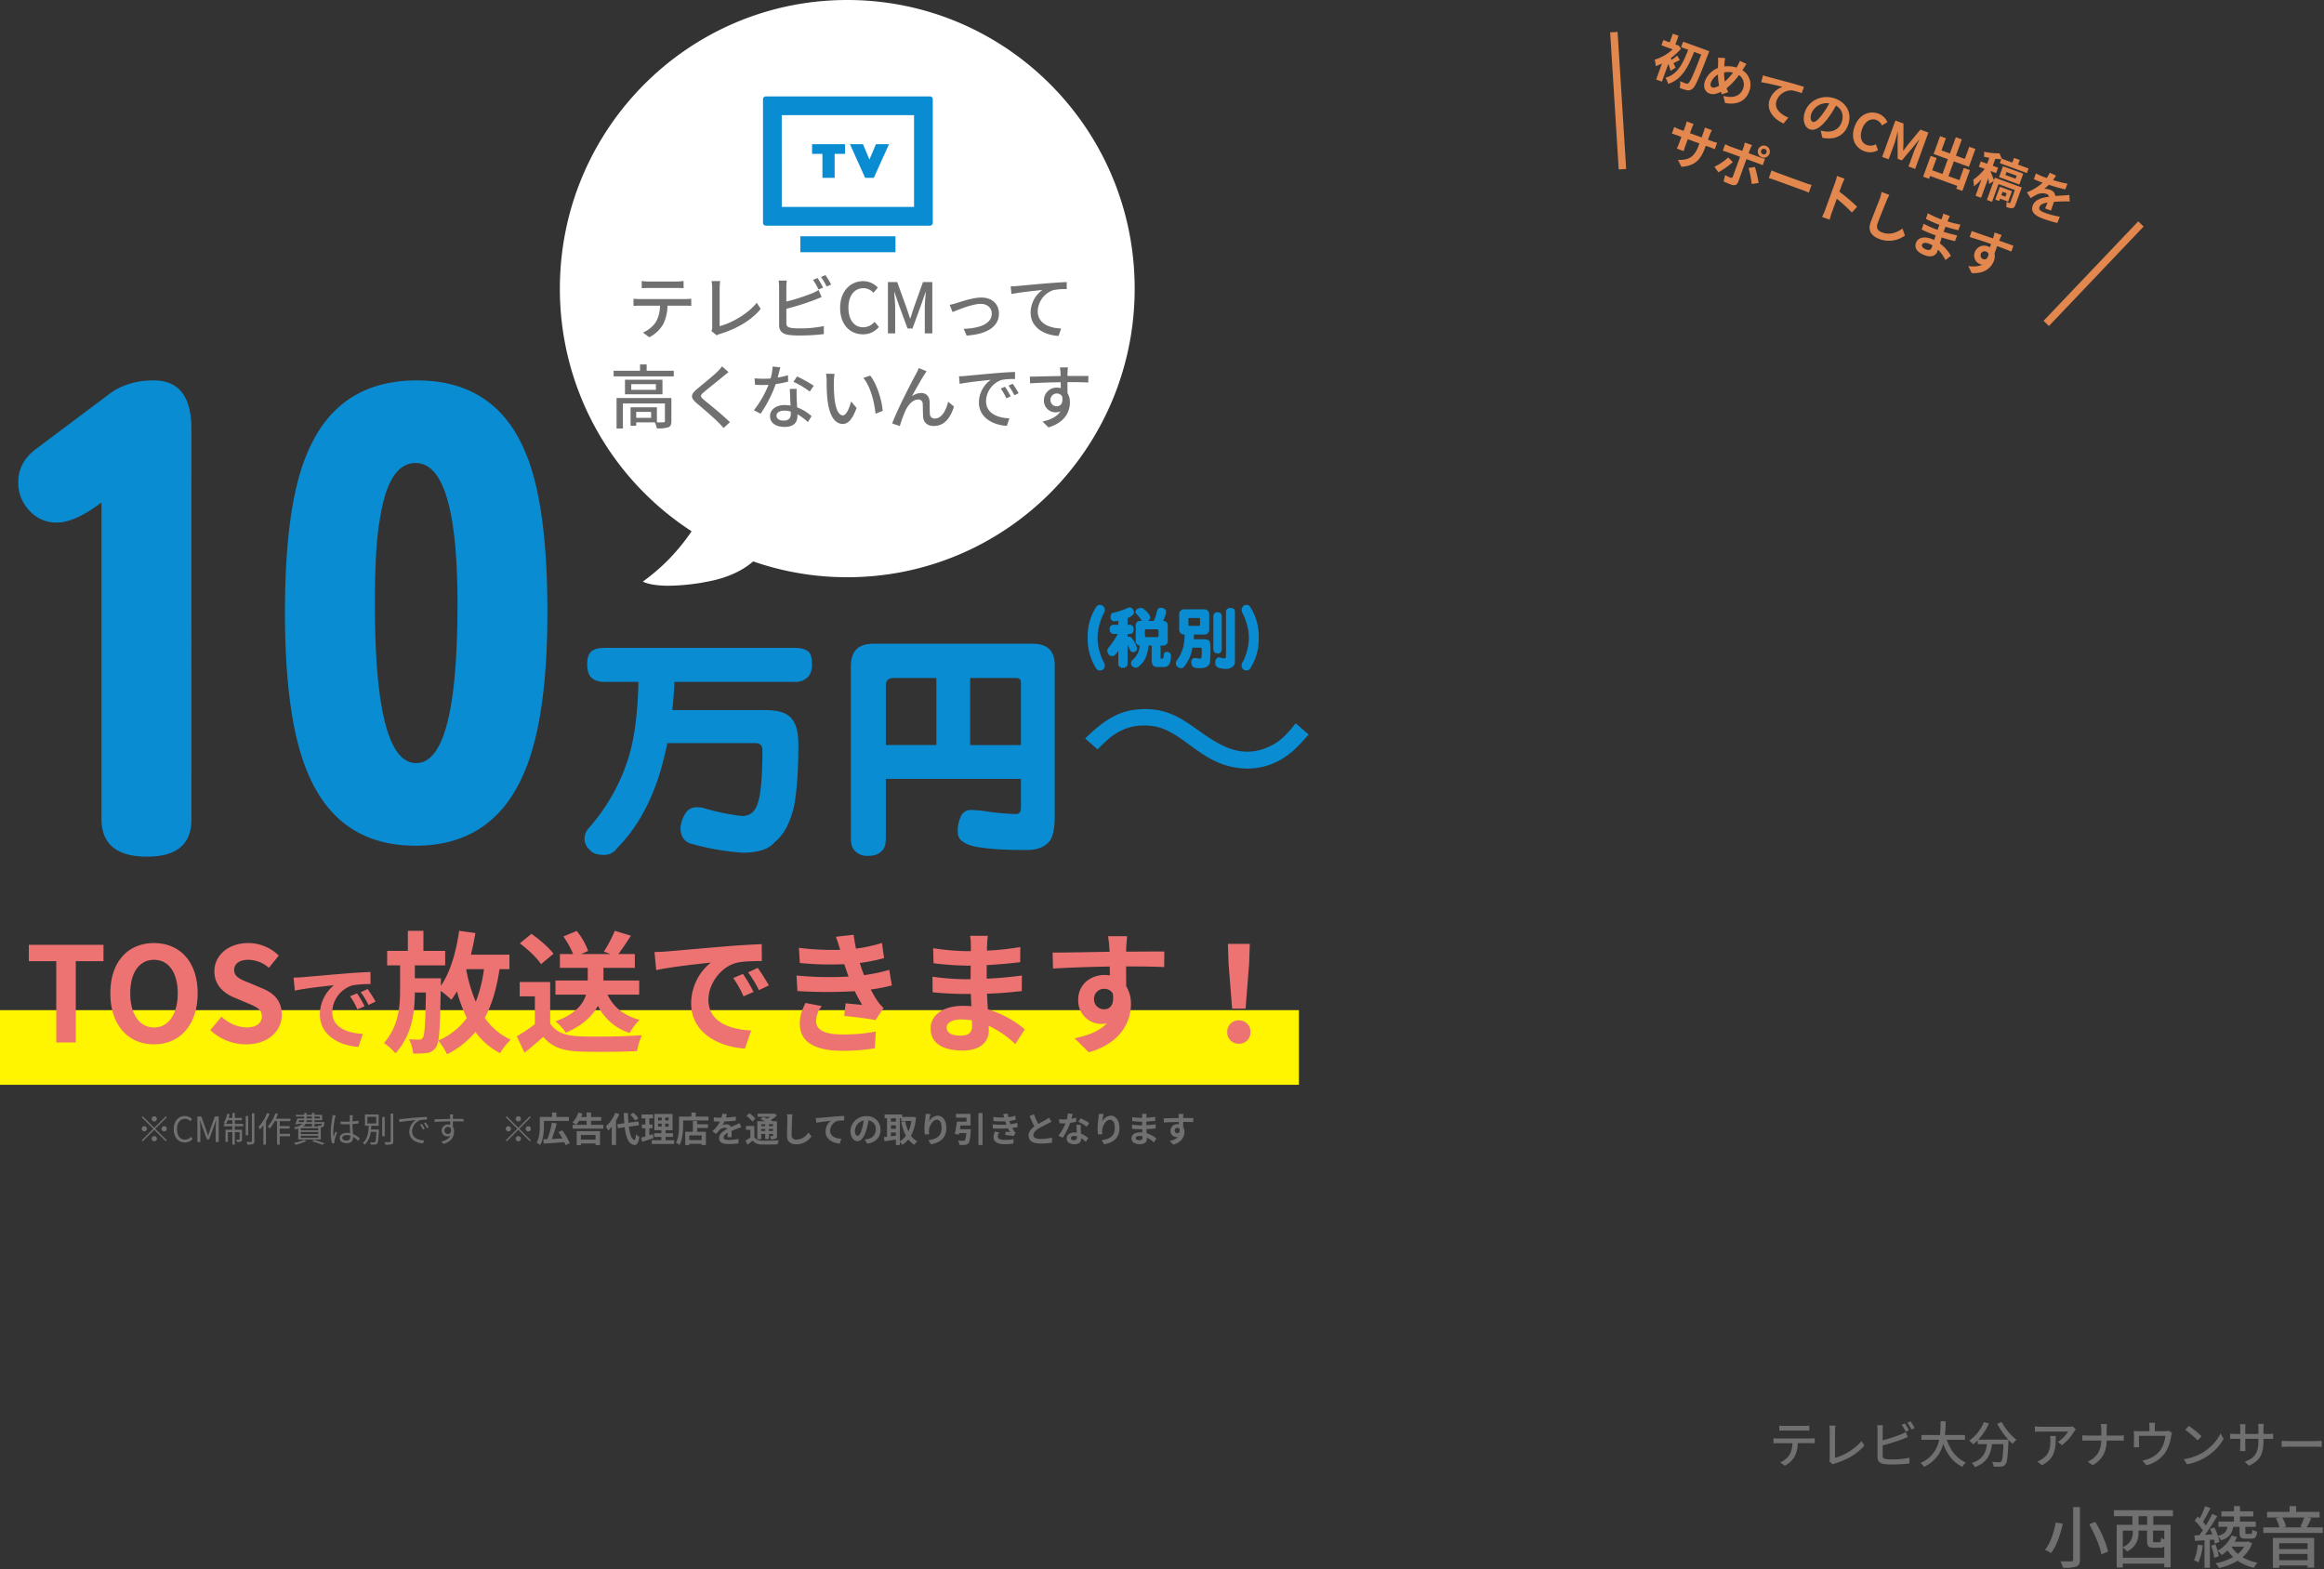
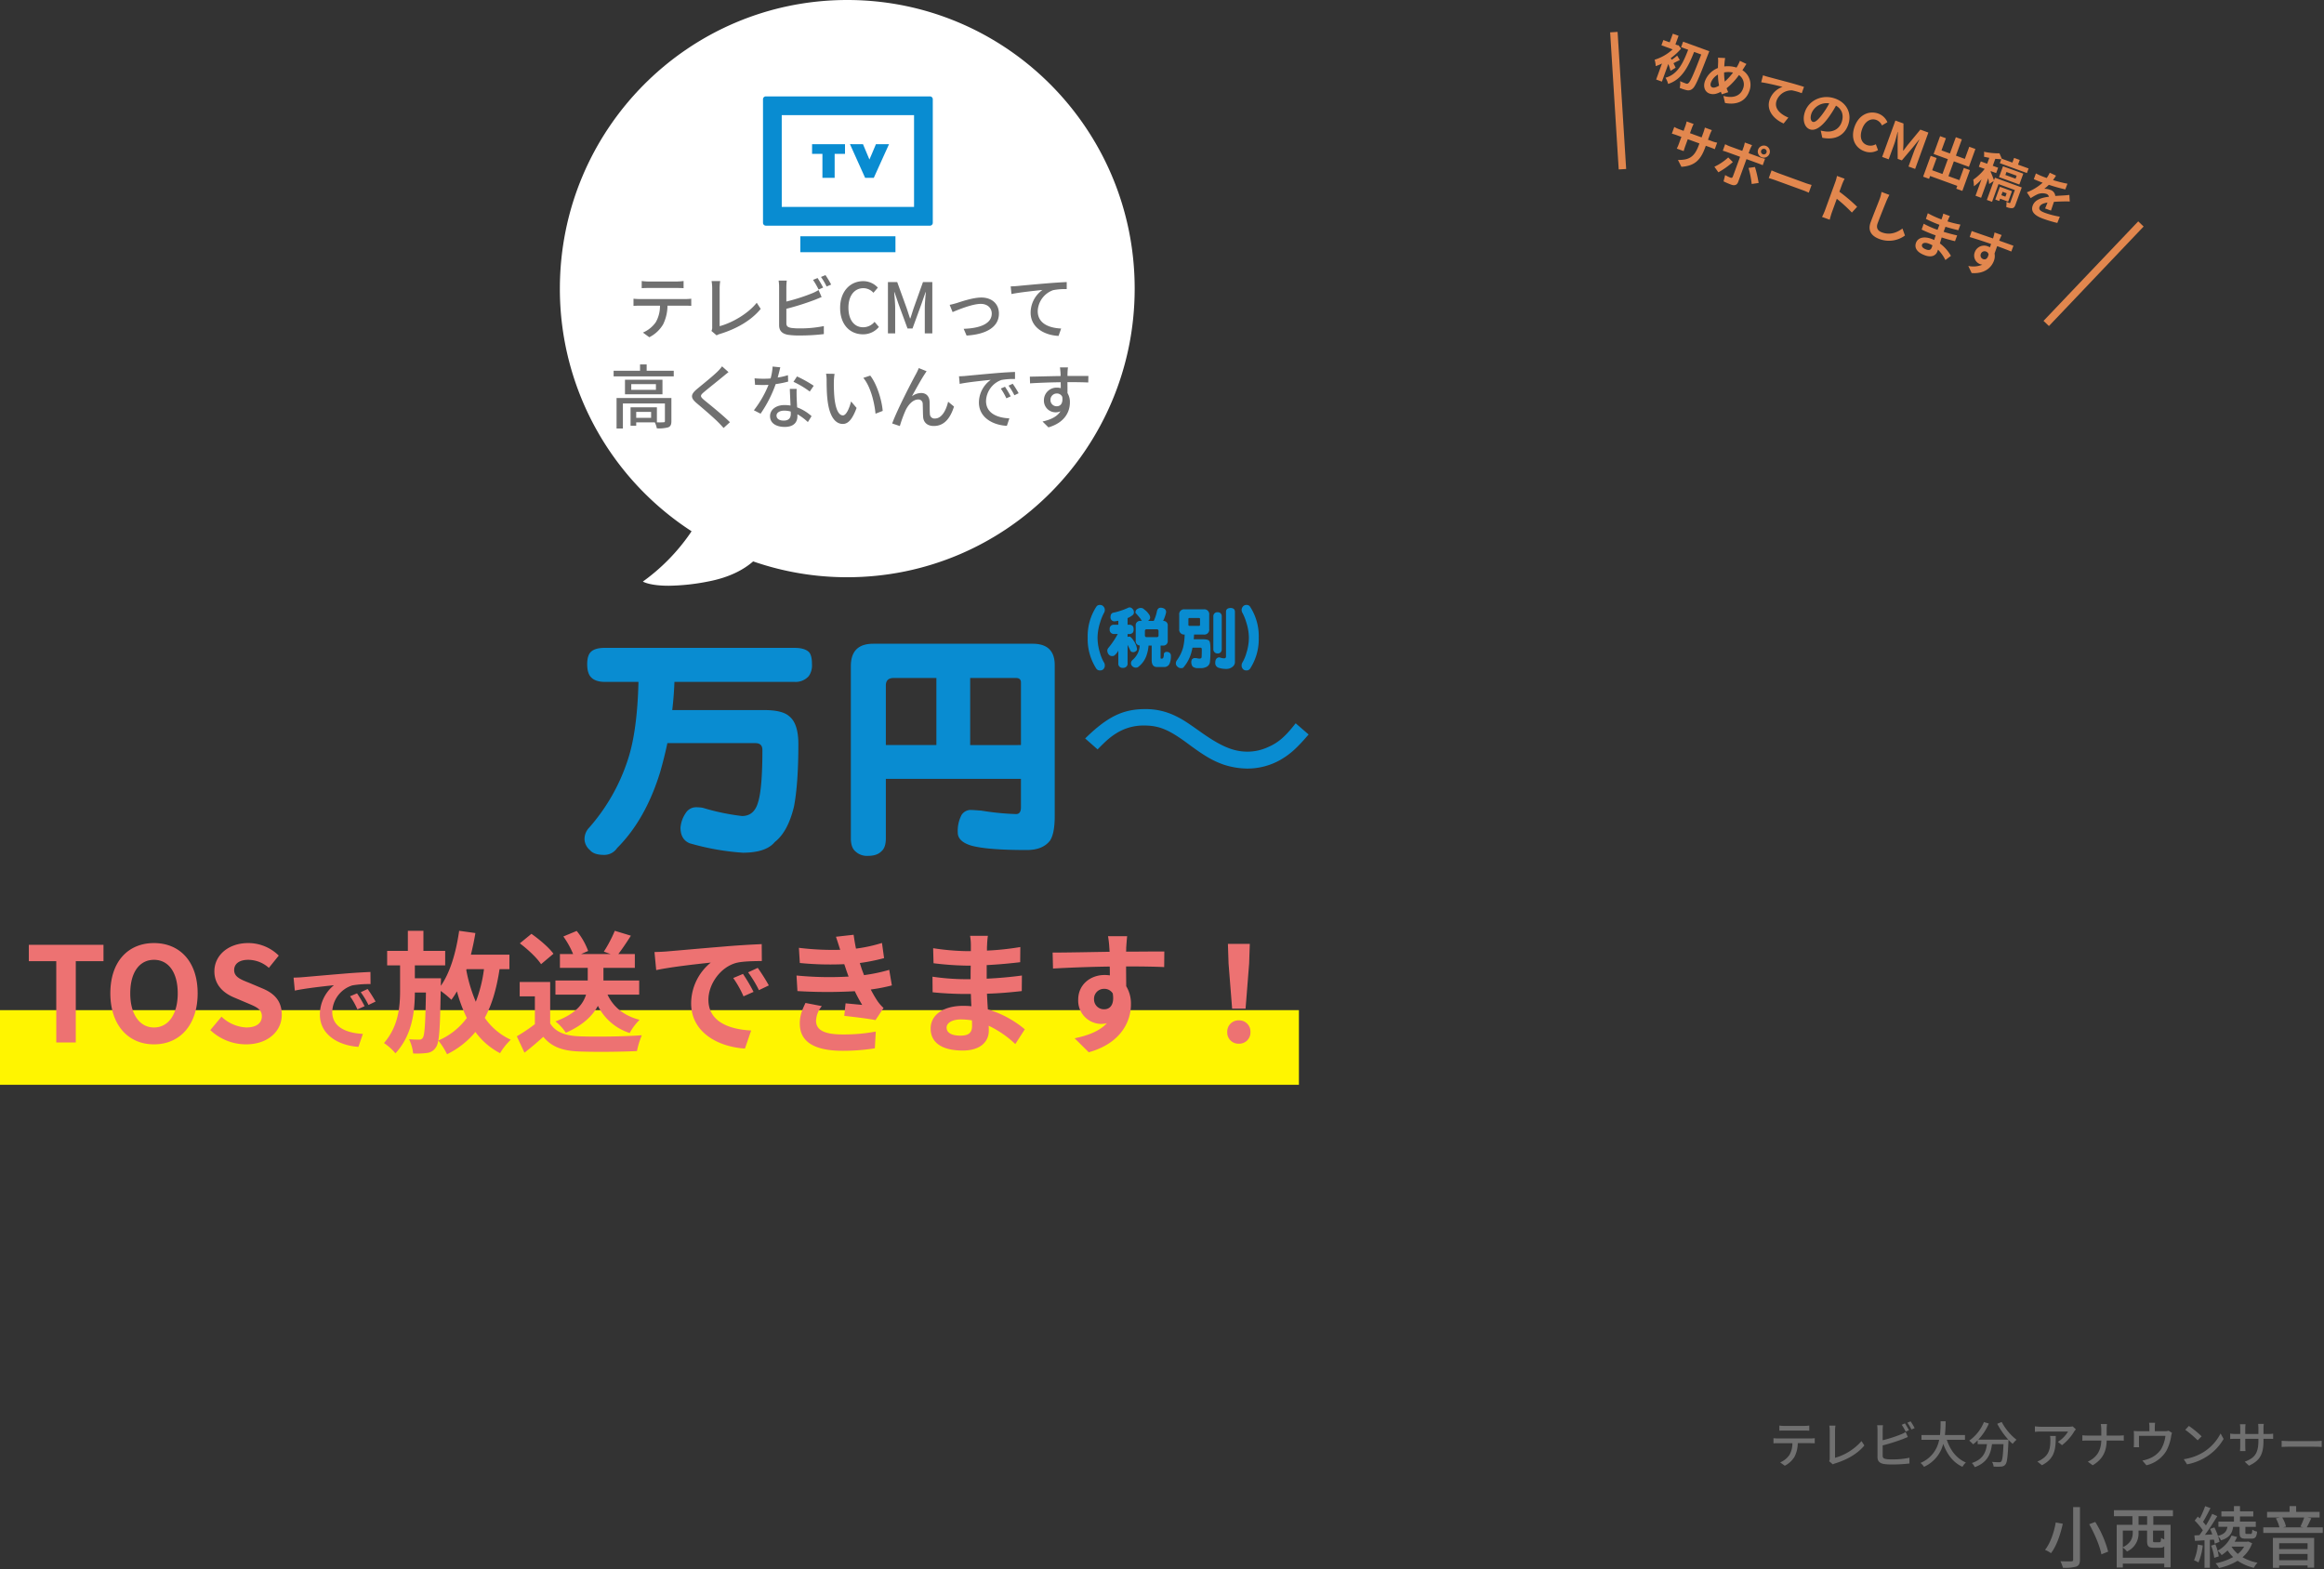
<svg xmlns="http://www.w3.org/2000/svg" width="933.961" height="630.787" viewBox="0 0 933.961 630.787">
  <rect x="0" y="0" width="933.961" height="630.787" fill="#333333" stroke="none" />
  <g id="mv_text_pc" transform="translate(-480 -166.646)">
    <rect id="長方形_4" data-name="長方形 4" width="522" height="30" transform="translate(480 572.646)" fill="#fff500" />
    <path id="パス_461" data-name="パス 461" d="M12.614,0h7.844V-32.7h11.13v-6.572h-30V-32.7H12.614ZM51.887.742C62.275.742,69.43-7.049,69.43-19.769S62.275-39.962,51.887-39.962s-17.543,7.42-17.543,20.193C34.344-7.049,41.5.742,51.887.742Zm0-6.784c-5.83,0-9.54-5.353-9.54-13.727,0-8.427,3.71-13.462,9.54-13.462s9.54,5.035,9.54,13.462C61.427-11.4,57.717-6.042,51.887-6.042ZM88.828.742c9.063,0,14.416-5.459,14.416-11.872,0-5.671-3.127-8.692-7.9-10.653l-5.141-2.173c-3.339-1.325-6.1-2.332-6.1-5.141,0-2.6,2.173-4.134,5.618-4.134A12.511,12.511,0,0,1,98.05-30l3.975-4.929a17.405,17.405,0,0,0-12.3-5.035c-7.95,0-13.568,4.929-13.568,11.342,0,5.724,3.975,8.9,7.95,10.547l5.247,2.226c3.5,1.484,5.883,2.385,5.883,5.3,0,2.756-2.173,4.505-6.254,4.505a15.431,15.431,0,0,1-9.964-4.346L74.518-4.982A20.9,20.9,0,0,0,88.828.742Zm19.158-26.81.494,5.206c4.408-.95,12.16-1.786,15.732-2.166a15.2,15.2,0,0,0-5.662,11.742c0,8.246,7.524,12.5,15.5,13.034l1.786-5.206c-6.46-.342-12.312-2.584-12.312-8.854a11.548,11.548,0,0,1,8.056-10.64,39.477,39.477,0,0,1,7.334-.532l-.038-4.864c-2.7.114-6.84.342-10.754.684-6.954.57-13.224,1.14-16.416,1.406C110.988-26.182,109.506-26.106,107.986-26.068Zm25.5,6.308-2.812,1.178a29.319,29.319,0,0,1,2.964,5.282l2.888-1.292A47.167,47.167,0,0,0,133.484-19.76Zm4.256-1.748-2.774,1.292a33.431,33.431,0,0,1,3.116,5.13l2.85-1.368A56.839,56.839,0,0,0,137.74-21.508Zm39.756-7.96h7a55.61,55.61,0,0,1-3.286,13.091A61.415,61.415,0,0,1,177.39-29.1Zm17.225,0V-35.3H179.245c.689-2.809,1.325-5.724,1.8-8.692l-6.519-.9c-1.219,8.48-3.551,16.695-7.367,22.1v-.53c.053-.689.053-2.491.053-2.491H156.72V-31h12.19v-5.83h-8.745v-8.056h-6.254v8.056H145.59V-31h5.194v10.229c0,6.837-.795,14.416-6.466,20.988a23.123,23.123,0,0,1,4.611,4.134c6.572-7.208,7.738-16.059,7.791-24.433h4.452c-.212,12.561-.53,17.066-1.219,18.126a1.536,1.536,0,0,1-1.537.795c-.848,0-2.332,0-4.028-.159A17.223,17.223,0,0,1,156.031,4.4a30.63,30.63,0,0,0,5.671-.212,4.764,4.764,0,0,0,3.5-2.279c1.378-1.855,1.643-7.632,1.908-22.631a36.4,36.4,0,0,1,4.293,3.551,31.227,31.227,0,0,0,2.226-3.392A60.617,60.617,0,0,0,177.6-9.858,27.75,27.75,0,0,1,166.154-.795a29.917,29.917,0,0,1,3.5,5.512,34.547,34.547,0,0,0,11.4-8.957,28.627,28.627,0,0,0,9.911,8.533,25.048,25.048,0,0,1,4.293-5.406,25.893,25.893,0,0,1-10.441-8.8c2.915-5.353,4.77-11.819,5.936-19.557Zm52.152,10.229V-24.91H232.51V-30h12.614v-5.565H238.5c1.537-2.014,3.339-4.664,5.035-7.367l-6.466-1.961a52.633,52.633,0,0,1-4.4,8.374l2.7.954H223.553l2.809-1.219a27.424,27.424,0,0,0-4.611-8.056L216.4-42.612a34.9,34.9,0,0,1,3.922,7.049h-5.3V-30H226.2v5.088H213.218v5.671h12.3c-1.166,3.816-4.24,7.791-12.3,10.759A19.821,19.821,0,0,1,217.4-3.922c6.89-3.021,10.759-6.837,12.879-10.812A21.7,21.7,0,0,0,243.057-3.816a23.122,23.122,0,0,1,3.975-5.3c-6.307-1.643-10.547-5.141-12.879-10.123Zm-34.45-16.43c-1.8-2.491-5.671-5.777-8.851-8l-4.664,3.816c3.127,2.332,6.89,5.83,8.533,8.374ZM211.1-24.327H198.855v5.777h6.1V-7.367a69.6,69.6,0,0,1-7.261,4.876l3.074,6.572c2.915-2.226,5.247-4.293,7.579-6.36,3.445,4.134,7.791,5.618,14.31,5.883,6.307.265,16.96.159,23.32-.159a33.008,33.008,0,0,1,1.961-6.36c-7.049.53-18.974.689-25.175.424-5.512-.212-9.487-1.643-11.66-5.194Zm41.923-12.031.689,7.261c6.148-1.325,16.96-2.491,21.942-3.021a21.2,21.2,0,0,0-7.9,16.377c0,11.5,10.494,17.437,21.624,18.179l2.491-7.261C282.86-5.3,274.7-8.427,274.7-17.172c0-6.307,4.823-13.144,11.236-14.84,2.809-.689,7.367-.689,10.229-.742l-.053-6.784c-3.763.159-9.54.477-15,.954-9.7.795-18.444,1.59-22.9,1.961C257.208-36.517,255.141-36.411,253.021-36.358Zm35.563,8.8-3.922,1.643A40.891,40.891,0,0,1,288.8-18.55l4.028-1.8A65.785,65.785,0,0,0,288.584-27.56ZM294.52-30l-3.869,1.8A46.627,46.627,0,0,1,295-21.041l3.975-1.908A79.269,79.269,0,0,0,294.52-30ZM310.1-26.924l.371,6.254a197.1,197.1,0,0,0,23.055.053c.848,1.8,1.855,3.657,2.968,5.512-1.59-.159-4.452-.424-6.678-.636l-.53,5.035c3.869.424,9.593,1.113,12.561,1.7l3.233-4.876a16.156,16.156,0,0,1-2.385-2.7,48.232,48.232,0,0,1-2.756-4.717,71.019,71.019,0,0,0,8.48-1.643l-1.06-6.254a68.425,68.425,0,0,1-10.123,2.12c-.318-.848-.636-1.643-.9-2.385-.265-.795-.53-1.643-.795-2.491a77.264,77.264,0,0,0,9.752-1.961l-.848-6.1a60.916,60.916,0,0,1-10.441,2.279q-.557-2.7-.954-5.565l-7.1.795c.636,1.855,1.166,3.551,1.7,5.247a110.247,110.247,0,0,1-16.589-.8l.371,6.1a123.917,123.917,0,0,0,17.861.477c.318.9.636,1.908,1.06,3.127.212.583.424,1.219.689,1.855A135.814,135.814,0,0,1,310.1-26.924Zm10.176,12.3L313.706-15.9c-1.219,2.544-2.385,5.141-2.279,8.533.106,7.579,6.678,10.706,17.278,10.706a81.4,81.4,0,0,0,12.879-1.007l.371-6.731a69.756,69.756,0,0,1-13.3,1.166c-7,0-10.706-1.59-10.706-5.512A9.947,9.947,0,0,1,320.278-14.628Zm50.138,8.639c0-1.8,2.067-3.286,5.83-3.286a29.435,29.435,0,0,1,4.346.371c.053.954.053,1.7.053,2.279,0,3.074-1.855,3.869-4.664,3.869C372.324-2.756,370.416-3.975,370.416-5.989Zm16.589-36.888H379.85a21.305,21.305,0,0,1,.318,3.657v2.491H378.1A98.949,98.949,0,0,1,365.01-37.9l.159,6.042a121.836,121.836,0,0,0,12.985.954h1.961c-.053,1.8-.053,3.71-.053,5.459h-2.544a93.652,93.652,0,0,1-12.773-1.007l.053,6.254c3.5.424,9.54.689,12.614.689h2.756c.053,1.59.106,3.286.212,4.929-1.06-.106-2.173-.159-3.286-.159-8.162,0-13.091,3.763-13.091,9.116,0,5.618,4.452,8.851,12.932,8.851,7,0,10.441-3.5,10.441-8,0-.583,0-1.219-.053-1.961A40.624,40.624,0,0,1,398.029.636L401.845-5.3a41.494,41.494,0,0,0-14.84-8c-.159-2.12-.265-4.293-.371-6.307,5.088-.159,9.222-.53,13.992-1.06l.053-6.254c-4.293.583-8.8,1.007-14.151,1.272v-5.459c5.141-.265,9.964-.742,13.462-1.166l.053-6.095a111.08,111.08,0,0,1-13.409,1.431c0-.848,0-1.643.053-2.173A35.8,35.8,0,0,1,387.005-42.877Zm55.968.159h-7.685a38.46,38.46,0,0,1,.53,4.611c.053.424.053.954.106,1.643-7.208.106-16.854.318-22.9.318l.159,6.413c6.519-.371,14.787-.689,22.79-.795.053,1.166.053,2.385.053,3.551a13.755,13.755,0,0,0-2.12-.159c-5.777,0-10.6,3.922-10.6,9.911a9.351,9.351,0,0,0,9.116,9.752,11.332,11.332,0,0,0,2.385-.265c-2.915,3.18-7.579,4.929-12.932,6.042l5.671,5.618c12.932-3.6,16.96-12.4,16.96-19.292a13.488,13.488,0,0,0-1.908-7.261c0-2.332-.053-5.247-.053-7.95,7.208,0,12.137.106,15.317.265l.053-6.254c-2.756-.053-10.017.053-15.37.053.053-.636.053-1.219.053-1.643C442.655-39.008,442.867-41.87,442.973-42.718Zm-13.3,25.387a3.99,3.99,0,0,1,4.081-4.24,3.908,3.908,0,0,1,3.445,1.855c.742,4.664-1.219,6.36-3.445,6.36A3.957,3.957,0,0,1,429.67-17.331Zm55.491,3.71h5.406L492-31.747l.265-7.9h-8.8l.265,7.9Zm2.7,14.1a4.51,4.51,0,0,0,4.664-4.664A4.524,4.524,0,0,0,487.864-8.9,4.524,4.524,0,0,0,483.2-4.187,4.481,4.481,0,0,0,487.864.477Z" transform="translate(490 585.646)" fill="#ed7272" />
-     <path id="パス_460" data-name="パス 460" d="M96.924-6.592Q96.924,8.3,79.1,8.3,60.791,8.3,60.791-6.836v-127.2q-10.742,8.057-17.822,8.057a14.435,14.435,0,0,1-11.23-4.883,16.044,16.044,0,0,1-4.395-11.475q0-7.812,7.08-13.184l29.3-21.973q7.324-5.615,18.066-5.615,15.137,0,15.137,19.531ZM239.99-89.844q0,42.48-9.277,64.209-12.451,29.541-43.7,29.541T143.555-25.635q-9.033-21.484-9.033-64.209,0-43.457,9.033-64.209,12.207-29.053,43.945-29.053t43.7,29.053Q239.99-133.3,239.99-89.844Zm-36.133-3.418q0-56.641-16.846-56.641-10.986,0-14.4,22.949-1.953,10.742-1.953,33.691,0,63.965,16.6,63.965T203.857-93.262Z" transform="translate(460 502.646)" fill="#098cd1" />
    <path id="パス_459" data-name="パス 459" d="M12.109-74.609H88.281q3.809,0,5.566,1.465,1.465,1.172,1.465,5.078a7.5,7.5,0,0,1-1.27,4.785,7.072,7.072,0,0,1-5.762,2.344H40.039q-.2,5.664-.879,11.328H76.074q7.422,0,10.156,2.539,3.613,2.93,3.613,11.133,0,15.918-1.758,25.1Q85.645-.684,80.371,3.418q-3.516,4.3-12.891,4.3A100.575,100.575,0,0,1,46.094,3.906Q42.48,2.344,42.48-2.344A12.08,12.08,0,0,1,44.629-8.3a4.845,4.845,0,0,1,4.2-2.246,16.675,16.675,0,0,1,2.539.2,90.31,90.31,0,0,0,15.82,3.32q4.883,0,6.445-5.469,1.758-5.469,1.758-21.094,0-2.734-2.832-2.734H37.207q-1.27,5.957-2.93,11.719Q28.418-5.566,16.992,5.859a6.154,6.154,0,0,1-5.273,2.734q-4.1,0-5.664-1.953a5.96,5.96,0,0,1-2.148-4.3A6.565,6.565,0,0,1,5.762-2.344,77.177,77.177,0,0,0,21.387-29.883q3.711-11.328,4.2-31.055H12.109q-3.613,0-5.371-1.66Q4.98-64.16,4.98-68.066q0-3.809,1.758-5.176Q8.4-74.609,12.109-74.609Zm98.828,45.7V-67.285q0-8.984,8.984-8.984h64.063q8.887,0,8.887,8.594V-7.031q0,7.129-1.953,9.961-2.93,3.711-9.277,3.711-16.309,0-22.559-1.855-5.176-1.66-5.176-5.176a13.625,13.625,0,0,1,1.563-7.129,4.408,4.408,0,0,1,3.418-1.953q.977,0,4.59.293a104.083,104.083,0,0,0,13.867,1.367q1.953,0,1.953-2.734V-21.973H125V1.953q0,3.711-1.758,5.176-1.758,1.855-5.371,1.855A6.8,6.8,0,0,1,112.7,7.129q-1.758-1.563-1.758-5.176ZM125-35.547h20.313V-62.5H128.125Q125-62.5,125-59.473ZM158.887-62.5v26.953H179.3v-25.1q0-1.855-1.953-1.855ZM210.1-33.8c3.7-3.8,5.6-5.4,8.4-7a20.491,20.491,0,0,1,10.3-2.6c6.1,0,10.1,1.7,18,7.6,6.5,4.8,9.7,6.6,13.9,8.1a31.552,31.552,0,0,0,9.5,1.6,27.014,27.014,0,0,0,13.2-3.4c4-2.3,6.7-4.7,11.5-10.3l-5.2-4.5c-4.3,5.5-7.1,7.9-11.4,9.7a19.449,19.449,0,0,1-8,1.7c-5.7,0-10.8-2.2-19.2-8.2-5.5-3.9-6.8-4.7-9.4-6A27.014,27.014,0,0,0,229.2-50c-9,0-15.2,3.1-24.1,11.8Z" transform="translate(711 501.646)" fill="#098cd1" />
    <path id="パス_458" data-name="パス 458" d="M13,1.45a2.016,2.016,0,0,1-.527,1.45,1.663,1.663,0,0,1-1.292.554,1.7,1.7,0,0,1-1.556-.659A21.776,21.776,0,0,1,6.117-9.729,21.681,21.681,0,0,1,9.624-22.2a1.587,1.587,0,0,1,1.45-.659,1.728,1.728,0,0,1,1.4.633A2.039,2.039,0,0,1,13-20.8a2.487,2.487,0,0,1-.422,1.292,21.462,21.462,0,0,0-1.5,3.8,20.576,20.576,0,0,0-1,5.985,20.808,20.808,0,0,0,1,6.2,16.571,16.571,0,0,0,1.5,3.639A2.3,2.3,0,0,1,13,1.45Zm9.756-23.309A1.459,1.459,0,0,1,24.1-21.3a1.717,1.717,0,0,1,.58,1.371,1.329,1.329,0,0,1-.659,1.266,7.5,7.5,0,0,1-1.872,1.081V-14.9h.606a1.819,1.819,0,0,1,1.318.4q.5.316.5,1.424a2.081,2.081,0,0,1-.29,1.292,1.823,1.823,0,0,1-1.529.606h-.606v1.16a2.407,2.407,0,0,1,.712-.105.749.749,0,0,1,.554.211,5.694,5.694,0,0,1,1.134,1.371,7.766,7.766,0,0,1,1.4,3.375.9.9,0,0,1-.448.87,1.638,1.638,0,0,1-1.239.4A1.117,1.117,0,0,1,23.2-4.667q-.554-1.16-1.055-2.162V.633a1.537,1.537,0,0,1-.5,1.318,1.841,1.841,0,0,1-1.4.475,1.765,1.765,0,0,1-1.345-.475A1.628,1.628,0,0,1,18.431.633V-4.509a5.762,5.762,0,0,1-1.266,1.661A1.436,1.436,0,0,1,15.9-2.32a1.6,1.6,0,0,1-1.318-.633A2.377,2.377,0,0,1,14-4.535a1.807,1.807,0,0,1,.4-1.028,33.237,33.237,0,0,0,3.8-5.616H16.77a1.805,1.805,0,0,1-1.292-.448,1.712,1.712,0,0,1-.527-1.45,1.668,1.668,0,0,1,.527-1.45A1.8,1.8,0,0,1,16.77-14.9h1.661v-1.608q-.686.132-1.477.237a1.578,1.578,0,0,1-1.661-1.767q.026-1.477,1.16-1.714A27.846,27.846,0,0,0,22.1-21.595,2.865,2.865,0,0,1,22.755-21.858Zm4.535.211a1.891,1.891,0,0,1,1.608.659A6.235,6.235,0,0,1,30.586-19.3a2.552,2.552,0,0,1,.633,1.371,1.424,1.424,0,0,1-.475,1.16,2.953,2.953,0,0,1-.369.316h2.294a16.621,16.621,0,0,0,1.266-3.8q.29-1.45,1.477-1.5a2.949,2.949,0,0,1,1.529.422,1.476,1.476,0,0,1,.686,1.4,1.355,1.355,0,0,1-.079.422,16.1,16.1,0,0,1-1.107,3.059,1.749,1.749,0,0,1,1.846,2v5.906a1.783,1.783,0,0,1-2.03,2h-.844V-1.5q0,.211.237.211h.422q.105,0,.369-.264a2.78,2.78,0,0,0,.264-1.5.944.944,0,0,1,.4-.712,1.107,1.107,0,0,1,.765-.237A1.813,1.813,0,0,1,39-3.665a1.435,1.435,0,0,1,.554,1.213,7.219,7.219,0,0,1-.5,3.085,2.289,2.289,0,0,1-1.925,1.45h-3.19q-2.109,0-2.109-2.821v-5.8H30.586a16.053,16.053,0,0,1-.949,4.3,9.779,9.779,0,0,1-3.059,4.166,1.24,1.24,0,0,1-.949.4A1.867,1.867,0,0,1,24.1,1.793a1.609,1.609,0,0,1-.58-1.16,1.773,1.773,0,0,1,.5-1.266,8.65,8.65,0,0,0,2.4-3.19,8.567,8.567,0,0,0,.606-2.742,1.717,1.717,0,0,1-1.608-1.978v-5.906a1.76,1.76,0,0,1,1.978-2h.527a1.2,1.2,0,0,1-.422-.659,31.434,31.434,0,0,0-2.109-2.5.3.3,0,0,1-.105-.211,2.279,2.279,0,0,1,.185-.791,1.814,1.814,0,0,1,.923-.791A2.012,2.012,0,0,1,27.29-21.647ZM33.855-9.914a.664.664,0,0,0,.738-.765V-12.34a.653.653,0,0,0-.738-.738H29.848a.653.653,0,0,0-.738.738v1.661a.664.664,0,0,0,.738.765Zm11.259-11.18h7.62a1.958,1.958,0,0,1,2.215,2.215v5.7a1.958,1.958,0,0,1-2.215,2.215H48.858q-.026.976-.132,1.9h3.8q1.925,0,2.426.633.5.475.5,3.744a41.761,41.761,0,0,1-.211,4.8,2.576,2.576,0,0,1-1.187,1.819,5.08,5.08,0,0,1-2.689.606H50.309a3.06,3.06,0,0,1-1.424-.29,1.343,1.343,0,0,1-.87-.844A3.249,3.249,0,0,1,47.751,0a2.486,2.486,0,0,1,.29-1.028,2.552,2.552,0,0,1,.817-.475h.712a1.97,1.97,0,0,1,.422.053,5.048,5.048,0,0,0,1.028.158,1.243,1.243,0,0,0,.554-.105.679.679,0,0,0,.316-.422q.079-.87.079-3.243,0-.633-.606-.633H48.226q-.132.765-.343,1.529a15.38,15.38,0,0,1-3.059,6.144,1.064,1.064,0,0,1-.949.554,2,2,0,0,1-1.661-.58A1.658,1.658,0,0,1,41.555.712a2.14,2.14,0,0,1,.5-1.45,15.663,15.663,0,0,0,2.426-5.089,24.349,24.349,0,0,0,.606-5.142A1.96,1.96,0,0,1,42.9-13.184v-5.7A1.958,1.958,0,0,1,45.114-21.094Zm5.7,6.645a.4.4,0,0,0,.448-.448v-2.32q0-.4-.448-.4H47.039q-.448,0-.448.4v2.32a.4.4,0,0,0,.448.448Zm7.515-5.484a1.7,1.7,0,0,1,1.213.422,1.731,1.731,0,0,1,.448,1.239v13.21a1.753,1.753,0,0,1-.316,1.081,1.483,1.483,0,0,1-1.345.606,1.564,1.564,0,0,1-1.318-.58,1.614,1.614,0,0,1-.4-1.107v-13.21a1.629,1.629,0,0,1,.5-1.239A1.588,1.588,0,0,1,58.324-19.934Zm5.142-1.714q1.767,0,1.819,1.5V0a2.377,2.377,0,0,1-.949,1.978,3.817,3.817,0,0,1-2.637.87,9.338,9.338,0,0,1-3.164-.527,1.972,1.972,0,0,1-1.16-1.9q0-2.03,1.556-2.215a.931.931,0,0,1,.369.079,5.6,5.6,0,0,0,1.635.316q.765,0,.765-.817v-17.93Q61.726-21.568,63.466-21.647ZM74.856-9.729A21.776,21.776,0,0,1,71.35,2.795a1.7,1.7,0,0,1-1.556.659,1.629,1.629,0,0,1-1.292-.58,1.924,1.924,0,0,1-.527-1.424A2.3,2.3,0,0,1,68.4.105a16.571,16.571,0,0,0,1.5-3.639,20.808,20.808,0,0,0,1-6.2,20.576,20.576,0,0,0-1-5.985,21.462,21.462,0,0,0-1.5-3.8,2.487,2.487,0,0,1-.422-1.292,2.077,2.077,0,0,1,.554-1.45A1.683,1.683,0,0,1,69.9-22.86a1.587,1.587,0,0,1,1.45.659A21.681,21.681,0,0,1,74.856-9.729Z" transform="translate(911 432.646)" fill="#098cd1" />
    <g id="mv_tv_icon_img_000" transform="translate(-15 86.004)">
      <path id="パス_196" data-name="パス 196" d="M2882.353,202.385a79.436,79.436,0,0,0,18.81-19.085q.39-.57.762-1.14A116.024,116.024,0,0,1,2849,84.642c0-64.066,51.711-116,115.5-116s115.5,51.935,115.5,116-51.711,116-115.5,116a114.875,114.875,0,0,1-37.827-6.364c-3.582,3.138-9.289,6.428-18.234,8.107a86.076,86.076,0,0,1-15.711,1.679C2885,204.064,2882.353,202.385,2882.353,202.385Z" transform="translate(-2129 112)" fill="#fff" />
      <path id="パス_462" data-name="パス 462" d="M-84.112-21.056v2.884c.784-.056,1.82-.084,2.744-.084h11.284c.868,0,1.9.028,2.8.084v-2.884a23.942,23.942,0,0,1-2.8.2H-81.4A21.374,21.374,0,0,1-84.112-21.056Zm-3.3,7.112v2.884c.756-.056,1.708-.084,2.548-.084h8.092a13.047,13.047,0,0,1-1.68,6.636,12.012,12.012,0,0,1-5.18,4.172L-81.06,1.54a13.459,13.459,0,0,0,5.572-5.208,17.417,17.417,0,0,0,1.736-7.476h7.2c.728,0,1.708.028,2.352.084v-2.884c-.7.084-1.764.14-2.352.14H-84.868A24.535,24.535,0,0,1-87.416-13.944ZM-56.084-.98-54.012.784A5.807,5.807,0,0,1-52.612.2c6.8-2.1,12.6-5.488,16.324-10.052l-1.6-2.464c-3.528,4.424-9.884,8.064-14.9,9.408V-18.228a18.286,18.286,0,0,1,.224-2.8h-3.472a16.57,16.57,0,0,1,.252,2.828V-2.548A3.09,3.09,0,0,1-56.084-.98ZM-13.44-22.26l-1.82.756a33.676,33.676,0,0,1,2.24,3.864l1.82-.784A40.32,40.32,0,0,0-13.44-22.26Zm3.164-1.176-1.792.756A26.085,26.085,0,0,1-9.8-18.844l1.82-.784A34.38,34.38,0,0,0-10.276-23.436Zm-15.54,2.212h-3.276a16.712,16.712,0,0,1,.2,2.576V-3.332C-28.9-.98-27.608.14-25.34.56a30.511,30.511,0,0,0,4.592.28A82,82,0,0,0-10.92.28V-2.94a46.762,46.762,0,0,1-9.66.924,24.146,24.146,0,0,1-3.5-.2c-1.316-.28-1.9-.616-1.9-1.96V-9.884a108.234,108.234,0,0,0,11.228-3.528c.9-.336,2.016-.84,2.94-1.2l-1.232-2.828a15.464,15.464,0,0,1-2.716,1.372A76.887,76.887,0,0,1-25.984-12.8v-5.852A25.407,25.407,0,0,1-25.816-21.224ZM4.788.364A8.138,8.138,0,0,0,11.2-2.6L9.464-4.648A5.961,5.961,0,0,1,4.9-2.464c-3.64,0-5.936-3-5.936-7.9,0-4.844,2.464-7.812,6.02-7.812a5.481,5.481,0,0,1,4.032,1.848L10.78-18.4A7.942,7.942,0,0,0,4.928-21c-5.208,0-9.3,4.032-9.3,10.752C-4.368-3.5-.392.364,4.788.364ZM14.84,0h2.912V-10.192c0-1.848-.252-4.508-.392-6.384h.112l1.624,4.76,3.612,9.828h2.016l3.584-9.828,1.652-4.76h.112c-.168,1.876-.42,4.536-.42,6.384V0h3.024V-20.636H28.924L25.2-10.192c-.476,1.372-.868,2.772-1.344,4.144h-.14c-.476-1.372-.9-2.772-1.372-4.144l-3.78-10.444H14.84ZM39.648-11.48l1.176,2.912c2.044-.868,7.924-3.3,11.312-3.3,2.66,0,4.424,1.624,4.424,3.892,0,4.228-5.068,5.936-11.284,6.132L46.452.868c8.12-.5,12.992-3.556,12.992-8.82,0-4-2.912-6.468-7.084-6.468-3.332,0-8.008,1.624-9.94,2.24C41.552-11.928,40.46-11.62,39.648-11.48ZM64.176-18.9l.308,3.08c3.108-.672,9.632-1.344,12.46-1.652a11.275,11.275,0,0,0-4.76,9.1c0,6.188,5.74,9.128,11.228,9.38L84.448-1.96c-4.648-.2-9.408-1.9-9.408-7a9.283,9.283,0,0,1,6.216-8.428,24.977,24.977,0,0,1,5.432-.42v-2.828c-1.932.084-4.732.252-7.728.5-5.152.42-10.136.9-12.18,1.092C66.248-18.984,65.268-18.928,64.176-18.9ZM-80.332,33.928h-5.992v-2.38h5.992Zm8.148-7.952H-94.22V38.212h2.548V28.16h16.884v7.084c0,.364-.14.476-.588.476a23.106,23.106,0,0,1-2.632.028V29.7H-88.592v7.392h2.268V35.748h7.476a9.4,9.4,0,0,1,.812,2.408,13.957,13.957,0,0,0,4.62-.42c.952-.42,1.232-1.148,1.232-2.464Zm-6.216-3.3h-9.912V20.4H-78.4Zm-12.432-4.06v5.852h15.064V18.612ZM-82.124,15V12.48h-2.66V15H-95.4v2.268h24.164V15Zm32.9.56-2.6-2.324a16.4,16.4,0,0,1-1.82,2.1c-1.9,1.876-5.964,5.124-8.12,6.916-2.66,2.212-2.94,3.556-.224,5.824,2.6,2.184,6.776,5.768,8.652,7.672.728.728,1.456,1.512,2.128,2.268l2.548-2.324c-2.912-2.912-8.008-6.972-10.388-8.932-1.652-1.428-1.652-1.792-.056-3.164,1.988-1.68,5.852-4.732,7.728-6.3C-50.82,16.848-49.924,16.092-49.224,15.56Zm20.8-1.932-3.08-.308a22.851,22.851,0,0,1-.812,4.788c-.98.084-1.96.112-2.884.112-1.12,0-2.464-.056-3.556-.168l.2,2.6c1.12.056,2.3.084,3.36.084.672,0,1.344-.028,2.044-.056a42.049,42.049,0,0,1-5.88,10.22l2.688,1.372a50.1,50.1,0,0,0,6.076-11.9,37.585,37.585,0,0,0,5.012-1.008l-.084-2.576a26.772,26.772,0,0,1-4.116.952C-29.036,16.176-28.644,14.608-28.42,13.628Zm-1.512,19.4c0-1.148,1.26-1.988,3.108-1.988a9.749,9.749,0,0,1,2.6.364c.028.364.028.7.028.952,0,1.512-.7,2.688-2.828,2.688C-28.924,35.048-29.932,34.236-29.932,33.032Zm8.092-10.724h-2.744c.056,1.848.2,4.48.28,6.692a16.053,16.053,0,0,0-2.38-.2c-3.472,0-5.852,1.848-5.852,4.48,0,2.912,2.632,4.312,5.88,4.312,3.7,0,5.124-1.932,5.124-4.312V32.5a21.852,21.852,0,0,1,4.2,3.136l1.484-2.38a18.246,18.246,0,0,0-5.8-3.528c-.084-1.6-.168-3.22-.2-4.144C-21.868,24.464-21.9,23.484-21.84,22.308Zm5.264,1.064,1.6-2.324A49.565,49.565,0,0,0-21.7,17.3l-1.428,2.156A35.6,35.6,0,0,1-16.576,23.372Zm9.968-7.112-3.416-.056A14.325,14.325,0,0,1-9.8,18.836c0,1.68.028,5.04.308,7.5C-8.736,33.7-6.132,36.392-3.3,36.392c2.044,0,3.78-1.652,5.544-6.44l-2.212-2.6c-.644,2.548-1.876,5.6-3.276,5.6-1.876,0-3.024-2.968-3.444-7.364a62.69,62.69,0,0,1-.2-6.3A22.92,22.92,0,0,1-6.608,16.26Zm14.336.7-2.772.924c2.828,3.36,4.424,9.576,4.9,14.392l2.884-1.12C12.376,26.62,10.3,20.208,7.728,16.96ZM30.38,15.2l-3.136-1.26A25.944,25.944,0,0,1,26.068,16.4c-1.484,2.688-7.448,14.14-9.52,19.8l3.08,1.036a51.375,51.375,0,0,1,2.3-6.3c1.064-2.24,2.94-4.368,5.04-4.368a1.7,1.7,0,0,1,1.848,1.764c.084,1.372.056,3.584.168,5.18.084,1.82,1.26,3.7,4.312,3.7,4.172,0,6.636-3.164,8.092-7.812L39.032,27.46c-.756,3.22-2.464,6.748-5.292,6.748A1.827,1.827,0,0,1,31.7,32.416c-.112-1.288-.056-3.472-.112-4.928-.112-2.268-1.4-3.528-3.388-3.528A6.154,6.154,0,0,0,24.472,25.3c1.4-2.6,3.724-6.776,5.012-8.736C29.82,16.064,30.128,15.56,30.38,15.2ZM43.4,17.24l.28,3.052c3.136-.672,9.66-1.344,12.488-1.624a11.232,11.232,0,0,0-4.76,9.1c0,6.16,5.74,9.1,11.228,9.38l1.008-3c-4.62-.2-9.38-1.9-9.38-7a9.284,9.284,0,0,1,6.188-8.428,26.983,26.983,0,0,1,5.46-.392V15.5c-1.932.056-4.732.224-7.728.476-5.152.448-10.136.924-12.18,1.12C45.444,17.156,44.464,17.212,43.4,17.24Zm18.48,4.2-1.68.728a26.478,26.478,0,0,1,2.24,3.92l1.736-.784A39.09,39.09,0,0,0,61.88,21.44Zm3.108-1.2-1.68.756a26.277,26.277,0,0,1,2.352,3.864l1.708-.812A40.446,40.446,0,0,0,64.988,20.236Zm22.2-6.58h-3.22c.056.28.14,1.148.224,2.044.028.336.028.812.056,1.428-4,.056-9.212.2-12.376.252l.084,2.688c3.472-.224,8.064-.392,12.32-.448,0,.812.028,1.652.028,2.38a5.6,5.6,0,0,0-1.568-.2,5.057,5.057,0,0,0-5.208,5.04,4.676,4.676,0,0,0,4.7,4.872,4.386,4.386,0,0,0,1.96-.42c-1.344,2.156-3.92,3.388-7.224,4.116l2.38,2.352c6.636-1.932,8.624-6.328,8.624-10.052A6.9,6.9,0,0,0,87,23.988c0-1.26,0-2.884-.028-4.4,4.06,0,6.72.056,8.372.14L95.4,17.1H87c0-.56,0-1.064.028-1.4A16.316,16.316,0,0,1,87.192,13.656ZM80.164,26.788a2.523,2.523,0,0,1,2.548-2.632A2.308,2.308,0,0,1,84.9,25.5c.364,2.632-.728,3.78-2.184,3.78A2.457,2.457,0,0,1,80.164,26.788Z" transform="translate(837 214.642)" fill="#707070" />
      <path id="tv_icon" d="M2094.207-88.126h-31.841v-6.4H2100.6v6.4Zm-45.7-10.661a1.14,1.14,0,0,1-1.137-1.137V-149.6a1.14,1.14,0,0,1,1.137-1.138h65.957a1.14,1.14,0,0,1,1.137,1.138v49.68a1.14,1.14,0,0,1-1.137,1.137Zm6.4-7.534h53.162v-36.886H2054.9ZM2071.25-118v-9.646h-4.159v-3.889h13.233v3.889h-4.159V-118Zm17.163,0-6.089-13.534h.035l-.005-.014,1.518.014h3.679l2.591,6.169,1.074-2.5,1.541-3.667h5.251l-.014.031h.014l-1.792,3.933-4.323,9.57Z" transform="translate(-1245.737 270.125)" fill="#098cd1" />
    </g>
-     <path id="パス_457" data-name="パス 457" d="M7-8.26A1.058,1.058,0,0,0,8.05-9.31,1.058,1.058,0,0,0,7-10.36,1.058,1.058,0,0,0,5.95-9.31,1.058,1.058,0,0,0,7-8.26ZM7-5.726l-4.62-4.62-.406.406,4.62,4.62L1.96-.686l.406.406L7-4.914l4.62,4.62L12.026-.7,7.406-5.32l4.62-4.62-.406-.406ZM4.06-5.32A1.058,1.058,0,0,0,3.01-6.37,1.058,1.058,0,0,0,1.96-5.32,1.058,1.058,0,0,0,3.01-4.27,1.058,1.058,0,0,0,4.06-5.32Zm5.88,0a1.058,1.058,0,0,0,1.05,1.05,1.058,1.058,0,0,0,1.05-1.05,1.058,1.058,0,0,0-1.05-1.05A1.058,1.058,0,0,0,9.94-5.32ZM7-2.38A1.058,1.058,0,0,0,5.95-1.33,1.058,1.058,0,0,0,7-.28,1.058,1.058,0,0,0,8.05-1.33,1.058,1.058,0,0,0,7-2.38ZM19.278.182a3.967,3.967,0,0,0,3.15-1.47L21.714-2.1a3.119,3.119,0,0,1-2.38,1.148c-1.96,0-3.192-1.624-3.192-4.214,0-2.562,1.288-4.158,3.234-4.158a2.8,2.8,0,0,1,2.1.98l.7-.84a3.8,3.8,0,0,0-2.814-1.274c-2.6,0-4.55,2.016-4.55,5.334S16.73.182,19.278.182ZM24.332,0h1.176V-5.684c0-.882-.1-2.128-.154-3.024h.056l.812,2.338,1.946,5.334h.868L30.982-6.37l.812-2.338h.056c-.07.9-.168,2.142-.168,3.024V0H32.9V-10.276H31.332l-1.96,5.5c-.238.714-.462,1.428-.7,2.142H28.6c-.252-.714-.49-1.428-.728-2.142l-1.974-5.5H24.332ZM39.368-8.75H42.2V-9.7H39.368v-1.96h-.994V-9.7H36.89c.154-.476.294-.994.42-1.484l-.98-.2A11.034,11.034,0,0,1,34.93-7.7a6.107,6.107,0,0,1,.924.392,10.7,10.7,0,0,0,.7-1.442h1.82v1.47h-3.4v.952h3.4v1.4H35.616V-.07h.952V-3.976h1.806V1.05h.994V-3.976H41.3V-1.12c0,.14-.042.182-.2.182s-.6.014-1.2,0a3.179,3.179,0,0,1,.308.91A4.325,4.325,0,0,0,41.832-.2c.35-.168.42-.434.42-.91V-4.928H39.368v-1.4h3.374V-7.28H39.368Zm5.362-1.694h-.98v7.7h.98Zm1.5-1.12V-.35c0,.238-.07.294-.294.308s-1.022,0-1.848-.028a6.046,6.046,0,0,1,.336,1.092,6.887,6.887,0,0,0,2.24-.21c.42-.182.574-.49.574-1.176v-11.2Zm6.09-.1A15.586,15.586,0,0,1,48.86-6.1a5.229,5.229,0,0,1,.6,1.036,13.883,13.883,0,0,0,1.386-1.666V1.05h1.036V-8.344a21.664,21.664,0,0,0,1.428-3Zm9.394,3.276V-9.38H55.888c.28-.616.546-1.246.77-1.89l-.994-.266a14.831,14.831,0,0,1-3.08,5.362,6.808,6.808,0,0,1,.812.7,15.343,15.343,0,0,0,1.988-2.912h.966v9.45H57.4V-2.324h4.186V-3.3H57.4V-5.418h3.99v-.966H57.4v-2Zm3.514-.378h2.016a2,2,0,0,1-.182.756h-2.1Zm3-1.484h2.156v.8H68.222Zm5.306,0v.8h-2.17v-.8Zm-3.15,2.24H68.1a4.272,4.272,0,0,0,.112-.756h2.17Zm3.934.686a1.538,1.538,0,0,1-.182.644.547.547,0,0,1-.336.07c-.14,0-.532-.014-.966-.042a2.731,2.731,0,0,1,.154.406H66.766a2.941,2.941,0,0,0,1.05-1.078h2.562v1.05h.98v-1.05ZM72.884-4.7h-7v-.868h7Zm0,1.5h-7V-4.06h7Zm0,1.526h-7v-.868h7Zm-8.008.672H73.92V-5.936h.336a.968.968,0,0,0,.672-.252c.224-.224.308-.63.406-1.484.014-.126.028-.336.028-.336h-4v-.756h3.108v-2.17H71.358v-.77h-.98v.77H68.222v-.77H67.27v.77H63.854v.686H67.27v.8H64.484A21.084,21.084,0,0,1,63.658-7.2l.966.056.07-.182h1.9A6.593,6.593,0,0,1,63.14-5.936a3.142,3.142,0,0,1,.49.8c.462-.1.868-.2,1.246-.294Zm2.352.14A18.325,18.325,0,0,1,63.1.336a6.5,6.5,0,0,1,.756.77A19.4,19.4,0,0,0,68.166-.448Zm3.192.546a34.694,34.694,0,0,1,3.99,1.4L75.516.532C74.48.126,72.8-.448,71.26-.868ZM82.544-1.68c0-.686.742-1.134,1.792-1.134a4.764,4.764,0,0,1,1.428.224c.014.182.014.35.014.49,0,.924-.35,1.526-1.526,1.526C83.244-.574,82.544-.966,82.544-1.68Zm4.242-9.1h-1.26c.028.238.056.616.056.854V-8.19c-.434.014-.882.028-1.316.028-.84,0-1.582-.042-2.38-.112v1.05c.826.056,1.554.1,2.352.1.448,0,.9-.014,1.344-.028.014,1.148.1,2.52.14,3.6a6.42,6.42,0,0,0-1.3-.126c-1.834,0-2.884.938-2.884,2.114,0,1.26,1.036,2,2.912,2S86.87-.672,86.87-1.82v-.294A11.389,11.389,0,0,1,88.984-.49l.616-.938a9.228,9.228,0,0,0-2.772-1.806c-.056-1.176-.154-2.576-.168-3.99.84-.056,1.652-.14,2.422-.266V-8.568a23.64,23.64,0,0,1-2.422.322c.014-.658.028-1.316.042-1.694Q86.723-10.36,86.786-10.78ZM79.87-10.7l-1.232-.1a8.4,8.4,0,0,1-.084.994,41.657,41.657,0,0,0-.644,5.894A16.91,16.91,0,0,0,78.442.518l.98-.07c-.014-.154-.028-.35-.028-.49a2.508,2.508,0,0,1,.056-.63c.14-.686.658-2.114.994-3.094l-.574-.448c-.238.574-.574,1.428-.8,2.058a13.133,13.133,0,0,1-.14-1.946,34.712,34.712,0,0,1,.7-5.642A7.28,7.28,0,0,1,79.87-10.7Zm12.768.56h3.556v2.688H92.638Zm1.442,5.11c.056-.5.1-1.008.126-1.5h2.968v-4.55h-5.5v4.55H93.2c-.14,2.534-.476,5.39-2.38,6.9a2.664,2.664,0,0,1,.714.714,8.073,8.073,0,0,0,2.436-5.18h2.3C96.138-1.33,96-.266,95.746.014a.564.564,0,0,1-.476.154c-.252,0-.91,0-1.6-.07a2.113,2.113,0,0,1,.294.91,13.628,13.628,0,0,0,1.708,0,1.1,1.1,0,0,0,.9-.392c.378-.434.518-1.708.686-5.194,0-.126.014-.448.014-.448Zm5.53-5.012H98.6v7.7H99.61Zm2.394-1.4V-.308c0,.266-.112.35-.364.35S100.492.07,99.512.028a4.139,4.139,0,0,1,.378,1.05A8.932,8.932,0,0,0,102.41.9c.434-.182.63-.5.63-1.2v-11.13Zm3.4,2.226.126,1.218c1.512-.322,5.082-.658,6.58-.826a5.687,5.687,0,0,0-2.618,4.732c0,3.122,2.954,4.508,5.544,4.606l.406-1.162c-2.282-.084-4.83-.952-4.83-3.682a4.927,4.927,0,0,1,3.206-4.438,11.726,11.726,0,0,1,2.744-.224v-1.12c-.938.042-2.254.126-3.78.252-2.576.21-5.222.476-6.132.574C106.386-9.254,105.938-9.226,105.406-9.212Zm9.142,1.946-.714.308a13,13,0,0,1,1.148,1.974l.714-.336A16.617,16.617,0,0,0,114.548-7.266Zm1.526-.588-.686.322a12.976,12.976,0,0,1,1.176,1.96l.728-.35A18.49,18.49,0,0,0,116.074-7.854Zm11-3.234H125.8c.014.112.07.518.084.882.014.2.028.532.028.924-2.086.028-4.718.112-6.272.14l.028,1.078c1.75-.126,4.13-.224,6.258-.238.014.49.014.994.014,1.414a2.8,2.8,0,0,0-.938-.154,2.444,2.444,0,0,0-2.464,2.436,2.229,2.229,0,0,0,2.3,2.338,1.972,1.972,0,0,0,1.218-.378c-.56,1.274-1.848,2.058-3.71,2.478l.938.924c3.262-.98,4.186-3.08,4.186-4.97a3.4,3.4,0,0,0-.448-1.792c-.014-.644-.028-1.512-.028-2.31h.2c2.044,0,3.318.028,4.1.07l.014-1.036c-.672,0-2.394-.014-4.1-.014h-.21c0-.378.014-.7.014-.91C127.022-10.388,127.05-10.934,127.078-11.088ZM123.592-4.62A1.427,1.427,0,0,1,125.006-6.1a1.255,1.255,0,0,1,1.246.882c.126,1.33-.406,1.988-1.232,1.988A1.348,1.348,0,0,1,123.592-4.62ZM153.3-8.26a1.058,1.058,0,0,0,1.05-1.05,1.058,1.058,0,0,0-1.05-1.05,1.058,1.058,0,0,0-1.05,1.05A1.058,1.058,0,0,0,153.3-8.26Zm4.62-2.086-4.62,4.62-4.62-4.62-.406.406,4.62,4.62L148.26-.686l.406.406L153.3-4.914l4.62,4.62.406-.406-4.62-4.62,4.62-4.62ZM150.36-5.32a1.058,1.058,0,0,0-1.05-1.05,1.058,1.058,0,0,0-1.05,1.05,1.058,1.058,0,0,0,1.05,1.05A1.058,1.058,0,0,0,150.36-5.32Zm5.88,0a1.058,1.058,0,0,0,1.05,1.05,1.058,1.058,0,0,0,1.05-1.05,1.058,1.058,0,0,0-1.05-1.05A1.058,1.058,0,0,0,156.24-5.32ZM153.3-2.38a1.058,1.058,0,0,0-1.05,1.05A1.058,1.058,0,0,0,153.3-.28a1.058,1.058,0,0,0,1.05-1.05A1.058,1.058,0,0,0,153.3-2.38Zm10.3-6.1h10.052v-1.6H168.6v-1.764h-1.736v1.764h-4.928v3.528c0,1.974-.1,4.844-1.3,6.818a6.4,6.4,0,0,1,1.428.924c1.316-2.114,1.54-5.53,1.54-7.742Zm10.36,8.96A22.2,22.2,0,0,0,170.94-4.7l-1.554.672a26.319,26.319,0,0,1,1.638,2.59c-1.442.084-2.912.154-4.242.21a62.868,62.868,0,0,0,1.946-6.216l-1.9-.378a42.859,42.859,0,0,1-1.834,6.678c-.6.014-1.148.042-1.638.056L163.506.63c2.17-.126,5.306-.35,8.26-.588a8.527,8.527,0,0,1,.476,1.2Zm10.374-3.318v1.89h-5.88v-1.89ZM176.75,1.274h1.708V.588h5.88v.644h1.792V-4.382h-9.38Zm5.782-8.19v-1.61h4.088v-1.526h-4.088v-1.82h-1.764v1.82h-2.226a12.5,12.5,0,0,0,.546-1.358l-1.666-.42a10.013,10.013,0,0,1-2.38,4,9.63,9.63,0,0,1,1.526.882,9.83,9.83,0,0,0,1.148-1.582h3.052v1.61H175.14v1.54h12.334v-1.54Zm19.04-2.59a12.646,12.646,0,0,0-2.016-2.254l-1.246.77a11.911,11.911,0,0,1,1.918,2.352Zm-9.282-2.24a14.634,14.634,0,0,1-3.822,5.46,10.691,10.691,0,0,1,.924,1.694,13.192,13.192,0,0,0,1.456-1.568V1.19h1.736V-8.652a22.243,22.243,0,0,0,1.3-2.576Zm9.492,5.026-.238-1.568-3.99.518c-.1-1.19-.154-2.506-.182-3.878h-1.694c.042,1.47.126,2.842.224,4.1l-2.828.378.238,1.61,2.758-.378c.5,4.27,1.61,6.9,3.976,7.126.784.042,1.54-.6,1.89-3.3a5.728,5.728,0,0,1-1.358-.952c-.112,1.554-.28,2.254-.6,2.226-1.12-.14-1.862-2.212-2.254-5.32Zm5.544,3.57c-.448.154-.91.294-1.372.434v-2.8h1.26V-7.042h-1.26V-9.506h1.5V-11.06h-4.62v1.554h1.54v2.464h-1.414v1.526h1.414v3.29c-.644.182-1.218.336-1.708.462l.378,1.694c1.344-.434,3.024-.966,4.564-1.512Zm2.156-4.228h1.442v1.2h-1.442Zm0-2.478h1.442V-8.68h-1.442ZM213.71-8.68h-1.386V-9.856h1.386Zm0,2.506h-1.386v-1.2h1.386ZM212.478-.728v-1.33h2.968v-1.5h-2.968v-1.2h2.814v-6.51h-7.308v6.51h2.8v1.2h-2.9v1.5h2.9v1.33H206.92V.784h9V-.728Zm14.5-.028h-4.97v-1.9h4.97Zm-1.834-7.686h-1.694V-4.13h-3.066V1.218h1.624V.7h4.97v.5h1.708V-4.13h-3.542V-5.656h4.368v-1.47h-4.368Zm-.546-1.792v-1.61h-1.736v1.61h-4.984v3.528c0,2.016-.1,4.956-1.246,6.958a7.733,7.733,0,0,1,1.442.938c1.26-2.184,1.47-5.642,1.47-7.9V-8.652H229.7v-1.582Zm12.5-.994-1.848-.154a7.783,7.783,0,0,1-.28,1.61H234.3a18.216,18.216,0,0,1-2.464-.168V-8.3c.77.056,1.792.084,2.366.084h.182a13.739,13.739,0,0,1-3.094,3.864l1.5,1.12a16.117,16.117,0,0,1,1.3-1.54,3.41,3.41,0,0,1,2.184-.966,1.077,1.077,0,0,1,.98.476c-1.6.826-3.276,1.946-3.276,3.738S235.606.812,237.8.812a35.022,35.022,0,0,0,3.962-.238l.056-1.806a22.9,22.9,0,0,1-3.976.392c-1.372,0-2.03-.21-2.03-.98,0-.7.56-1.246,1.61-1.848-.014.616-.028,1.288-.07,1.708h1.68c-.014-.644-.042-1.68-.056-2.464.854-.392,1.652-.7,2.282-.952.476-.182,1.218-.462,1.666-.588l-.7-1.624c-.518.266-1.008.49-1.554.728-.574.252-1.162.49-1.89.826a1.9,1.9,0,0,0-1.862-1.078,4.744,4.744,0,0,0-1.582.28,9.774,9.774,0,0,0,.8-1.428,41.7,41.7,0,0,0,4.564-.35l.014-1.624a35.443,35.443,0,0,1-3.962.406A13.394,13.394,0,0,0,237.1-11.228Zm15.428,4.074V-6.4h-1.61v-.756Zm3.136.756h-1.652v-.756h1.652Zm-1.652,1.946v-.784h1.652v.784Zm-3.094,0v-.784h1.61v.784Zm0,1.2h1.61V-1.2h1.484V-3.248h1.652V-2.6c0,.14-.042.2-.21.21-.14,0-.63,0-1.064-.014a4.552,4.552,0,0,1,.406,1.3,4.213,4.213,0,0,0,1.89-.238c.448-.224.574-.574.574-1.246V-8.358H255.57c-.238-.14-.532-.28-.84-.434a15.936,15.936,0,0,0,2.492-1.89l-.994-.8-.322.084H249.48v1.26h4.984a12.936,12.936,0,0,1-1.12.742c-.574-.252-1.162-.476-1.652-.658l-1.078.9c.574.224,1.246.5,1.876.8h-3.136v7.21h1.568Zm-2.338-6.16a11.992,11.992,0,0,0-2.436-2.156L245-10.5a11.364,11.364,0,0,1,2.338,2.282Zm-.42,2.982H244.79V-4.9h1.778v3.052a19.271,19.271,0,0,1-1.96,1.274l.77,1.666c.784-.588,1.442-1.134,2.086-1.68A4.343,4.343,0,0,0,251.09.966c1.708.07,4.676.042,6.4-.042A6.879,6.879,0,0,1,258.006-.7c-1.918.154-5.236.2-6.9.126a3.2,3.2,0,0,1-2.94-1.386Zm15.33-4.676-2.254-.028a8.929,8.929,0,0,1,.182,1.89c0,1.2-.14,4.886-.14,6.762,0,2.394,1.484,3.4,3.78,3.4a7.247,7.247,0,0,0,6.076-3.22l-1.274-1.54A5.6,5.6,0,0,1,265.076-.98a1.692,1.692,0,0,1-1.932-1.876c0-1.736.112-4.872.168-6.384C263.34-9.8,263.41-10.514,263.494-11.1Zm9.38,1.47.182,1.918c1.624-.35,4.48-.658,5.8-.8a5.638,5.638,0,0,0-2.072,4.326c0,3.024,2.772,4.606,5.7,4.8l.658-1.918c-2.366-.126-4.522-.966-4.522-3.262A4.258,4.258,0,0,1,281.568-8.5a15.843,15.843,0,0,1,2.7-.182l-.014-1.792c-.98.028-2.52.126-3.962.238-2.562.224-4.872.434-6.034.532C273.98-9.674,273.434-9.646,272.874-9.632Zm25.984,4.7a5.331,5.331,0,0,0-5.656-5.46A6.22,6.22,0,0,0,286.776-4.4c0,2.366,1.288,4.074,2.842,4.074,1.526,0,2.73-1.736,3.57-4.564a28.319,28.319,0,0,0,.84-3.794,3.461,3.461,0,0,1,2.94,3.7,3.8,3.8,0,0,1-3.192,3.752,10.767,10.767,0,0,1-1.3.224l1.05,1.666C297.052.112,298.858-1.974,298.858-4.928Zm-10.29.35a4.407,4.407,0,0,1,3.556-4.06,21.014,21.014,0,0,1-.742,3.388c-.574,1.89-1.12,2.772-1.708,2.772C289.128-2.478,288.568-3.164,288.568-4.578Zm18.088-4.956h.49v1.092h4.13a15.879,15.879,0,0,1-1.2,4.172,16.883,16.883,0,0,1-1.288-4.144l-1.6.322a19.836,19.836,0,0,0,1.89,5.544,7.59,7.59,0,0,1-2.422,2.226Zm-3.6,5.712h1.988v1.26c-.672.084-1.344.182-1.988.266Zm0-2.884h1.988v1.4h-1.988Zm1.988-2.828V-8.2h-1.988v-1.33Zm6.972-.588-.28.042h-4.186v-.994h-7.028v1.54h.952V-2.1c-.476.056-.91.1-1.288.14l.322,1.666c1.288-.2,2.926-.448,4.536-.728v2.24h1.61V-.1a6.66,6.66,0,0,1,.924,1.218,9.59,9.59,0,0,0,2.492-2.142A8.833,8.833,0,0,0,312.48,1.12a6.043,6.043,0,0,1,1.148-1.372,7.7,7.7,0,0,1-2.534-2.268,18.582,18.582,0,0,0,2.016-7.336Zm6.916-1.12-1.918-.084a12.4,12.4,0,0,1-.112,1.47,36.84,36.84,0,0,0-.392,4.48,15.838,15.838,0,0,0,.182,2.338l1.722-.112a7.318,7.318,0,0,1-.07-1.484c.07-1.848,1.512-4.326,3.164-4.326,1.176,0,1.9,1.2,1.9,3.36,0,3.388-2.2,4.41-5.306,4.886L319.172.91c3.71-.672,6.132-2.562,6.132-6.524,0-3.08-1.512-4.984-3.458-4.984a4.322,4.322,0,0,0-3.472,2.268A22.833,22.833,0,0,1,318.934-11.242Zm11.83,6.09c.084-.476.168-.98.238-1.47h4.06v-4.7H329.2v1.554h4.214v1.6h-3.878a44.287,44.287,0,0,1-.854,4.928l1.68.266q.063-.294.126-.63h2.842c-.154,1.834-.336,2.716-.63,2.954a.909.909,0,0,1-.63.168c-.378,0-1.274-.014-2.114-.1a4.176,4.176,0,0,1,.616,1.75,17.911,17.911,0,0,0,2.2-.028,1.9,1.9,0,0,0,1.386-.6c.49-.546.742-1.9.966-5a6.28,6.28,0,0,0,.056-.686Zm7.448-6.5V1.218h1.666V-11.648Zm5.712,4.536.1,1.652a52.065,52.065,0,0,0,6.09.014c.224.476.49.966.784,1.456-.42-.042-1.176-.112-1.764-.168l-.14,1.33c1.022.112,2.534.294,3.318.448l.854-1.288a4.269,4.269,0,0,1-.63-.714,12.746,12.746,0,0,1-.728-1.246,18.76,18.76,0,0,0,2.24-.434l-.28-1.652a18.074,18.074,0,0,1-2.674.56c-.084-.224-.168-.434-.238-.63s-.14-.434-.21-.658a20.41,20.41,0,0,0,2.576-.518L353-10.57a16.091,16.091,0,0,1-2.758.6q-.147-.714-.252-1.47l-1.876.21c.168.49.308.938.448,1.386a29.122,29.122,0,0,1-4.382-.21l.1,1.61a32.733,32.733,0,0,0,4.718.126c.084.238.168.5.28.826.056.154.112.322.182.49A35.875,35.875,0,0,1,343.924-7.112Zm2.688,3.248L344.876-4.2a4.649,4.649,0,0,0-.6,2.254c.028,2,1.764,2.828,4.564,2.828a21.5,21.5,0,0,0,3.4-.266l.1-1.778a18.426,18.426,0,0,1-3.514.308c-1.848,0-2.828-.42-2.828-1.456A2.628,2.628,0,0,1,346.612-3.864ZM360.5-11.158l-1.75.714c.63,1.484,1.3,2.982,1.946,4.172-1.344.994-2.324,2.156-2.324,3.7,0,2.408,2.114,3.178,4.9,3.178a26,26,0,0,0,4.494-.35l.028-2.016a21.613,21.613,0,0,1-4.578.518c-1.946,0-2.912-.532-2.912-1.54,0-.98.784-1.778,1.946-2.548a41.441,41.441,0,0,1,3.906-2.072c.518-.266.966-.5,1.386-.756l-.966-1.624a8.75,8.75,0,0,1-1.3.854c-.658.378-1.876.98-3.024,1.652A33.258,33.258,0,0,1,360.5-11.158Zm15.568-.112-1.932-.2a11.773,11.773,0,0,1-.378,2.338c-.434.042-.854.056-1.274.056a17.687,17.687,0,0,1-1.862-.1l.126,1.624c.6.042,1.176.056,1.75.056.238,0,.476,0,.728-.014a22.058,22.058,0,0,1-2.856,4.942l1.694.868a25.8,25.8,0,0,0,3-5.992,24.287,24.287,0,0,0,2.45-.49L377.454-9.8a17.162,17.162,0,0,1-1.89.448C375.774-10.108,375.956-10.822,376.068-11.27Zm-.728,9.688c0-.49.518-.854,1.33-.854a5.029,5.029,0,0,1,1.134.14v.28c0,.77-.294,1.3-1.26,1.3C375.774-.714,375.34-1.064,375.34-1.582Zm4-5.334h-1.75c.028.854.1,2.1.154,3.136-.322-.028-.63-.056-.966-.056-1.946,0-3.094,1.05-3.094,2.422C373.688.126,375.06.9,376.8.9c1.988,0,2.7-1.008,2.7-2.31v-.14a11.869,11.869,0,0,1,1.89,1.5l.938-1.5a9.155,9.155,0,0,0-2.9-1.792c-.028-.7-.07-1.372-.084-1.778C379.33-5.74,379.3-6.328,379.344-6.916Zm2.408.742.994-1.47a24.117,24.117,0,0,0-3.458-1.9l-.9,1.386A20.206,20.206,0,0,1,381.752-6.174Zm6.762-5.068-1.918-.084a12.4,12.4,0,0,1-.112,1.47,36.84,36.84,0,0,0-.392,4.48,15.838,15.838,0,0,0,.182,2.338L388-3.15a7.318,7.318,0,0,1-.07-1.484c.07-1.848,1.512-4.326,3.164-4.326,1.176,0,1.9,1.2,1.9,3.36,0,3.388-2.2,4.41-5.306,4.886L388.752.91c3.71-.672,6.132-2.562,6.132-6.524,0-3.08-1.512-4.984-3.458-4.984a4.322,4.322,0,0,0-3.472,2.268A22.833,22.833,0,0,1,388.514-11.242Zm12.922,9.66c0-.476.546-.868,1.54-.868a7.775,7.775,0,0,1,1.148.1c.014.252.014.448.014.6,0,.812-.49,1.022-1.232,1.022C401.94-.728,401.436-1.05,401.436-1.582Zm4.382-9.744h-1.89a5.628,5.628,0,0,1,.084.966V-9.7h-.546a26.138,26.138,0,0,1-3.458-.308l.042,1.6a32.183,32.183,0,0,0,3.43.252H404c-.014.476-.014.98-.014,1.442h-.672a24.738,24.738,0,0,1-3.374-.266l.014,1.652c.924.112,2.52.182,3.332.182h.728c.014.42.028.868.056,1.3-.28-.028-.574-.042-.868-.042-2.156,0-3.458.994-3.458,2.408,0,1.484,1.176,2.338,3.416,2.338,1.848,0,2.758-.924,2.758-2.114,0-.154,0-.322-.014-.518A10.73,10.73,0,0,1,408.73.168L409.738-1.4a10.96,10.96,0,0,0-3.92-2.114c-.042-.56-.07-1.134-.1-1.666,1.344-.042,2.436-.14,3.7-.28l.014-1.652c-1.134.154-2.324.266-3.738.336V-8.218c1.358-.07,2.632-.2,3.556-.308l.014-1.61a29.342,29.342,0,0,1-3.542.378c0-.224,0-.434.014-.574A9.459,9.459,0,0,1,405.818-11.326Zm14.784.042h-2.03a10.165,10.165,0,0,1,.14,1.218c.014.112.014.252.028.434-1.9.028-4.452.084-6.048.084l.042,1.694c1.722-.1,3.906-.182,6.02-.21.014.308.014.63.014.938a3.634,3.634,0,0,0-.56-.042,2.641,2.641,0,0,0-2.8,2.618,2.47,2.47,0,0,0,2.408,2.576,2.993,2.993,0,0,0,.63-.07,6.291,6.291,0,0,1-3.416,1.6l1.5,1.484c3.416-.952,4.48-3.276,4.48-5.1a3.563,3.563,0,0,0-.5-1.918c0-.616-.014-1.386-.014-2.1,1.9,0,3.206.028,4.046.07l.014-1.652c-.728-.014-2.646.014-4.06.014.014-.168.014-.322.014-.434C420.518-10.3,420.574-11.06,420.6-11.284Zm-3.514,6.706a1.054,1.054,0,0,1,1.078-1.12,1.032,1.032,0,0,1,.91.49c.2,1.232-.322,1.68-.91,1.68A1.045,1.045,0,0,1,417.088-4.578Z" transform="translate(535 625.646)" fill="#707070" />
    <path id="パス_456" data-name="パス 456" d="M-219.92-15.04v2.06c.56-.04,1.3-.06,1.96-.06h8.06c.62,0,1.36.02,2,.06v-2.06a17.1,17.1,0,0,1-2,.14h-8.08A15.267,15.267,0,0,1-219.92-15.04Zm-2.36,5.08V-7.9c.54-.04,1.22-.06,1.82-.06h5.78a9.32,9.32,0,0,1-1.2,4.74,8.58,8.58,0,0,1-3.7,2.98l1.84,1.34a9.614,9.614,0,0,0,3.98-3.72,12.44,12.44,0,0,0,1.24-5.34h5.14c.52,0,1.22.02,1.68.06V-9.96c-.5.06-1.26.1-1.68.1h-13.08A17.525,17.525,0,0,1-222.28-9.96ZM-199.9-.7l1.48,1.26a4.148,4.148,0,0,1,1-.42c4.86-1.5,9-3.92,11.66-7.18L-186.9-8.8a22.208,22.208,0,0,1-10.64,6.72V-13.02a13.061,13.061,0,0,1,.16-2h-2.48a11.837,11.837,0,0,1,.18,2.02V-1.82A2.207,2.207,0,0,1-199.9-.7Zm30.46-15.2-1.3.54a24.057,24.057,0,0,1,1.6,2.76l1.3-.56A28.8,28.8,0,0,0-169.44-15.9Zm2.26-.84-1.28.54a18.632,18.632,0,0,1,1.62,2.74l1.3-.56A24.557,24.557,0,0,0-167.18-16.74Zm-11.1,1.58h-2.34a11.936,11.936,0,0,1,.14,1.84V-2.38c0,1.68.92,2.48,2.54,2.78a21.793,21.793,0,0,0,3.28.2,58.572,58.572,0,0,0,7.02-.4V-2.1a33.4,33.4,0,0,1-6.9.66,17.247,17.247,0,0,1-2.5-.14c-.94-.2-1.36-.44-1.36-1.4V-7.06a77.309,77.309,0,0,0,8.02-2.52c.64-.24,1.44-.6,2.1-.86l-.88-2.02a11.046,11.046,0,0,1-1.94.98,54.92,54.92,0,0,1-7.3,2.34v-4.18A18.144,18.144,0,0,1-178.28-15.16Zm32.96,5.84v-1.92h-8.06a50.454,50.454,0,0,0,.28-5.52h-2.02a50.155,50.155,0,0,1-.24,5.52h-7.44v1.92h7.1a12.442,12.442,0,0,1-7.5,9.3,6.488,6.488,0,0,1,1.42,1.56,13.835,13.835,0,0,0,7.72-9.22c1.56,4.24,3.98,7.48,7.72,9.22A7.355,7.355,0,0,1-144.96-.2c-3.78-1.58-6.3-4.96-7.66-9.12Zm12.96-6.44a30.724,30.724,0,0,0,4.44,6.36h-12.04a22.476,22.476,0,0,0,4.24-6.46l-1.98-.58a16.973,16.973,0,0,1-5.92,7.46,13.949,13.949,0,0,1,1.58,1.48,17.045,17.045,0,0,0,1.82-1.62v1.54h3.74c-.42,3.16-1.48,6.08-6.08,7.6a5.87,5.87,0,0,1,1.18,1.66c5.14-1.88,6.42-5.38,6.92-9.26h4.62c-.2,4.64-.46,6.52-.92,7a1.072,1.072,0,0,1-.86.28c-.46,0-1.6-.02-2.82-.14a4.266,4.266,0,0,1,.62,1.88,22.546,22.546,0,0,0,3.1,0,2.156,2.156,0,0,0,1.64-.82c.68-.78.96-3.1,1.22-9.16.02-.18.02-.6.02-.78a18.267,18.267,0,0,0,1.68,1.64,10.229,10.229,0,0,1,1.56-1.66,22.145,22.145,0,0,1-5.96-7.14Zm31.6,2.24-1.26-1.18a10.291,10.291,0,0,1-1.66.14h-11.18a17.923,17.923,0,0,1-2.36-.18v2.22c.86-.06,1.56-.12,2.36-.12h10.96a12.244,12.244,0,0,1-4.08,4.14l1.66,1.34a19.806,19.806,0,0,0,4.9-5.52C-101.26-12.92-100.94-13.3-100.76-13.52Zm-8.08,2.66h-2.28a8.885,8.885,0,0,1,.12,1.6c0,3.32-.46,5.84-3.32,7.68a7.593,7.593,0,0,1-1.92.98L-114.4.9C-109.14-1.8-108.84-5.64-108.84-10.86Zm18.3-2.62v2.46h-5.58a17.671,17.671,0,0,1-2.02-.12v2.2a19.569,19.569,0,0,1,2.06-.08h5.54c-.1,3.78-1.58,6.7-5.42,8.48L-94,.92c4.16-2.46,5.54-5.72,5.62-9.94h4.94c.7,0,1.58.02,1.94.06v-2.16a14.688,14.688,0,0,1-1.92.1h-4.96v-2.46a18.375,18.375,0,0,1,.14-2.16h-2.52A10.391,10.391,0,0,1-90.54-13.48Zm21.62-2.68h-2.42a9.073,9.073,0,0,1,.14,1.66v1.72h-4.36a19,19,0,0,1-1.94-.1,14.888,14.888,0,0,1,.08,1.62v3.5c0,.44-.04,1.02-.08,1.44h2.18a9.18,9.18,0,0,1-.08-1.32v-3.28h10.64A13.876,13.876,0,0,1-66.6-5.4a10.284,10.284,0,0,1-5.04,3.76,12.556,12.556,0,0,1-2.4.66L-72.4.92A12.75,12.75,0,0,0-64.38-4.9a18.6,18.6,0,0,0,1.92-5.86,7.518,7.518,0,0,1,.34-1.36l-1.38-.86a4.391,4.391,0,0,1-1.5.2h-4.04V-14.5A14.306,14.306,0,0,1-68.92-16.16Zm13.58,1.26-1.46,1.56a43.38,43.38,0,0,1,5,4.24l1.58-1.62A41.968,41.968,0,0,0-55.34-14.9ZM-57.4-1.52-56.06.54A22.051,22.051,0,0,0-48.4-2.44a20.449,20.449,0,0,0,7.02-7.24l-1.22-2.18a19.042,19.042,0,0,1-6.94,7.54A20.781,20.781,0,0,1-57.4-1.52Zm32.04-7.52v-.68h1.9c.96,0,1.66.02,1.98.06v-2.12a13.29,13.29,0,0,1-2,.12h-1.88v-2.32a13.041,13.041,0,0,1,.12-1.74H-27.5a13.809,13.809,0,0,1,.1,1.74v2.32h-5.28v-2.3a10.779,10.779,0,0,1,.12-1.6h-2.26a10.975,10.975,0,0,1,.12,1.6v2.3h-1.96a12.433,12.433,0,0,1-2.08-.16v2.18c.32-.04,1.14-.08,2.08-.08h1.96v3c0,.84-.08,1.66-.1,1.94h2.22a17.784,17.784,0,0,1-.1-1.94v-3h5.28v.8c0,5.3-1.76,7.02-5.5,8.4l1.7,1.6C-26.52-1.02-25.36-3.88-25.36-9.04Zm7.3.12v2.48c.68-.06,1.88-.1,2.98-.1H-4.2c.88,0,1.8.08,2.24.1V-8.92c-.5.04-1.28.12-2.24.12H-15.08C-16.16-8.8-17.4-8.88-18.06-8.92Zm-83.784,26.645V38.812c0,.54-.189.7-.756.729s-2.538.027-4.374-.054a12.076,12.076,0,0,1,1,2.619,16.82,16.82,0,0,0,5.373-.459c1.053-.432,1.485-1.161,1.485-2.835V17.725Zm6.453,6.885c2.187,3.888,4.32,8.91,4.887,12.1l2.727-1.08a43.741,43.741,0,0,0-5.184-11.934Zm-13.446-.7c-.621,3.564-2.052,8.208-4.32,11.016a11.69,11.69,0,0,1,2.4,1.323c2.349-3,3.861-7.884,4.752-11.826Zm36.72.945h-3.456V21.4h3.456Zm6.885,5.859a4.628,4.628,0,0,1-1.269-.621c-.081,1.539-.189,1.755-.729,1.755h-1.809c-.621,0-.7-.054-.7-.675v-4h4.509Zm-16.659,7.371V34.006a7.809,7.809,0,0,1,1.674,1.566,7.871,7.871,0,0,0,4.644-7.533v-.864h3.429v4c0,2.241.486,2.889,2.727,2.889h2.484a2.233,2.233,0,0,0,1.7-.54v4.563Zm4-10.908v.783c0,1.944-.594,4.239-4,5.913v-6.7ZM-61.749,21.4v-2.43H-85.455V21.4h7.425v3.456h-6.318V42h2.457V40.432h16.659v1.512h2.538V24.853h-6.939V21.4Zm9.99,11.394a20.67,20.67,0,0,1-1.512,6.318,9.889,9.889,0,0,1,1.782.864,24.462,24.462,0,0,0,1.728-6.831Zm6.48-2a11.713,11.713,0,0,1,.324,1.647l1.917-.729a16.3,16.3,0,0,0-.567-2.268,5.107,5.107,0,0,1,1.161,1.647c3.4-1.053,4.482-2.727,4.887-5.427h2.592V27.9c0,1.971.432,2.511,2.538,2.511h2.214c1.485,0,2.079-.567,2.3-2.835a5.253,5.253,0,0,1-1.944-.783c-.081,1.512-.189,1.728-.648,1.728h-1.539c-.513,0-.594-.081-.594-.621V25.663h4.185V23.557H-34.8V21.5h5.346V19.426H-34.8V17.32h-2.43v2.106h-5.049V21.5h5.049v2.052H-43.47v2.106h3.618c-.3,1.836-1.161,2.943-3.807,3.645a23.781,23.781,0,0,0-1.431-3.4l-1.728.594c.324.7.621,1.458.891,2.214l-2.97.162c1.674-2.214,3.51-5.1,4.968-7.506l-2.025-.918A51.57,51.57,0,0,1-48.492,25.1a16.92,16.92,0,0,0-1.161-1.431c.918-1.485,2.052-3.672,3-5.535l-2.16-.783a32.346,32.346,0,0,1-2.16,4.941c-.27-.27-.513-.513-.783-.756L-53,23.152a26.559,26.559,0,0,1,3.267,3.888c-.459.729-.945,1.377-1.377,1.971l-2.025.108.243,2.187c1.134-.054,2.457-.162,3.834-.243V42.106h2.16V30.9Zm-1.134,2.43a20.132,20.132,0,0,1,1.269,4.887l1.809-.567a20.686,20.686,0,0,0-1.35-4.86Zm13.284.4a10.606,10.606,0,0,1-2.538,2.916A11.745,11.745,0,0,1-38.2,33.628Zm1.62-2.079-.432.108h-5.022a14.408,14.408,0,0,0,1-1.917l-2.241-.567a12.532,12.532,0,0,1-5.562,6.075,9.8,9.8,0,0,1,1.593,1.782A17.37,17.37,0,0,0-39.8,35.14a16.34,16.34,0,0,0,2.241,2.673,23.521,23.521,0,0,1-7.074,2.511,7.633,7.633,0,0,1,1.4,1.89A24.434,24.434,0,0,0-35.748,39.3a19.76,19.76,0,0,0,6.507,2.835,9.5,9.5,0,0,1,1.485-2.052,18.558,18.558,0,0,1-6.021-2.214,13.081,13.081,0,0,0,3.861-5.616Zm23.868.7v2.376H-19.062V32.251Zm-11.421,6.831V36.571H-7.641v2.511Zm-2.511,3.051h2.511v-.945H-7.641v.891H-5V30.118H-21.573ZM-8.991,21.91a26.769,26.769,0,0,1-1.539,3.672l1.188.3H-17.6l1.3-.3A12.463,12.463,0,0,0-17.82,21.91Zm1,3.969c.567-.972,1.215-2.322,1.836-3.645l-1.512-.324h4.86V19.642h-9.423v-2.3h-2.646v2.3h-9.045V21.91h5.184l-1.647.324a13.976,13.976,0,0,1,1.431,3.645h-6.48V28.12h23.9V25.879Z" transform="translate(1415 754.646)" fill="#707070" stroke="rgba(0,0,0,0)" stroke-width="1" />
    <g id="mv_img_text_000" transform="translate(65.045 -390.901) rotate(20)">
      <path id="パス_455" data-name="パス 455" d="M-79.916-5.313c-.231-.252-.8-.8-1.428-1.407.567-.588,1.218-1.344,1.953-2.058l-1.6-1.323A18.96,18.96,0,0,1-82.5-7.77q-.315-.284-.567-.5a23.366,23.366,0,0,0,2.583-4.977l-1.407-.924-.4.1h-.9v-3.7h-2.457v3.7h-2.709v2.247h4.788a18.531,18.531,0,0,1-5.376,6.384,9.92,9.92,0,0,1,1.281,2.268,17.9,17.9,0,0,0,2.016-1.848V1.827h2.457V-5.712a24.139,24.139,0,0,1,1.785,2.289Zm-.756-10.857v2.352h3.024c-.105,5.355-.42,10.668-4.725,13.692a8.24,8.24,0,0,1,1.848,1.974c4.683-3.549,5.25-9.6,5.418-15.666h3.045c-.147,8.589-.378,11.97-.966,12.663a.835.835,0,0,1-.777.4c-.5,0-1.491,0-2.583-.084a6.413,6.413,0,0,1,.777,2.583,16.994,16.994,0,0,0,3.045-.1A2.494,2.494,0,0,0-70.7.378c.819-1.134,1.008-4.788,1.2-15.288.021-.336.021-1.26.021-1.26Zm26.985-.294-2.9-.273a14.186,14.186,0,0,1-.168,1.995q-.063.473-.189,1.008a11.446,11.446,0,0,0-4.767,1.26c-.147-.441-.273-.882-.378-1.281-.168-.63-.336-1.323-.462-2.016l-2.751.861a13.324,13.324,0,0,1,.84,2.184c.189.567.357,1.134.567,1.7A9.181,9.181,0,0,0-67-4.389C-67-1.68-65.4-.21-63.662-.21c1.554,0,2.73-.693,4.137-2.226.21.273.462.546.714.819L-56.69-3.3a16.785,16.785,0,0,1-1.155-1.26,26.556,26.556,0,0,0,2.856-6.678,4.545,4.545,0,0,1,3.4,4.641c0,2.625-1.827,5-6.426,5.376l1.6,2.436C-52.049.546-48.878-2-48.878-6.447a6.923,6.923,0,0,0-5.481-7.1c.063-.273.126-.525.189-.8C-54.044-14.868-53.854-15.9-53.687-16.464ZM-64.544-4.6A6.345,6.345,0,0,1-62.99-8.547a22.621,22.621,0,0,0,1.953,4.032c-.777.945-1.554,1.6-2.31,1.6S-64.544-3.57-64.544-4.6Zm3.591-5.586a8.414,8.414,0,0,1,3.381-1.176,24.192,24.192,0,0,1-1.869,4.536A21.566,21.566,0,0,1-60.953-10.185Zm15.078-4.263.273,2.877c2.436-.525,6.72-.987,8.694-1.2a8.457,8.457,0,0,0-3.108,6.489c0,4.536,4.158,6.909,8.547,7.2l.987-2.877c-3.549-.189-6.783-1.449-6.783-4.893a6.388,6.388,0,0,1,4.431-5.9,23.764,23.764,0,0,1,4.053-.273l-.021-2.688c-1.47.042-3.78.189-5.943.357-3.843.336-7.308.651-9.051.8C-44.215-14.511-45.035-14.469-45.875-14.448ZM-6.9-7.392c0-4.578-3.276-8.19-8.484-8.19-5.439,0-9.639,4.137-9.639,8.988,0,3.549,1.932,6.111,4.263,6.111,2.289,0,4.095-2.6,5.355-6.846a42.469,42.469,0,0,0,1.26-5.691c2.835.483,4.41,2.646,4.41,5.544,0,3.066-2.1,5-4.788,5.628a16.152,16.152,0,0,1-1.953.336L-14.9.987C-9.608.168-6.9-2.961-6.9-7.392Zm-15.435.525A6.61,6.61,0,0,1-17-12.957a31.522,31.522,0,0,1-1.113,5.082c-.861,2.835-1.68,4.158-2.562,4.158C-21.494-3.717-22.334-4.746-22.334-6.867ZM2.887.294A6.289,6.289,0,0,0,7.843-2L6.205-3.927A4.286,4.286,0,0,1,2.992-2.394c-2.457,0-4.053-2.037-4.053-5.418,0-3.339,1.764-5.355,4.116-5.355a4.094,4.094,0,0,1,2.877,1.3l1.617-1.974a6.339,6.339,0,0,0-4.557-2c-3.927,0-7.224,3-7.224,8.127C-4.232-2.52-1.04.294,2.887.294ZM10.342,0h2.793V-6.489c0-1.47-.252-3.633-.4-5.1h.084l1.239,3.654,2.415,6.531h1.785l2.394-6.531,1.26-3.654h.1c-.168,1.47-.4,3.633-.4,5.1V0h2.835V-15.561H21.01L18.427-8.274c-.336.966-.609,2-.945,2.982h-.1c-.315-.987-.609-2.016-.945-2.982l-2.646-7.287H10.342ZM42.7-7.077v5.229H38.021V-8.19h6.447v-7.623H41.842v5.187H38.021v-6.951H35.459v6.951H31.847v-5.187H29.369V-8.19h6.09v6.342H31.07V-7.077H28.529v8.9H31.07V.609H42.7v1.2h2.6V-7.077Zm19.656,3.7v1.449H60.617V-3.381Zm1.722,2.94V-4.914H58.916V.546h1.7V-.441Zm3.171-7.224H55.786v1.113c-.5-.63-1.89-2.226-2.457-2.751v-.273h2.289v-2.289H53.33v-2.982c.819-.21,1.6-.42,2.31-.672v1.7H67.231v-1.953H62.716v-2H60.3v2H55.766l-1.617-1.722A27.138,27.138,0,0,1,48.08-15.96a7.347,7.347,0,0,1,.693,1.89c.693-.084,1.428-.189,2.163-.315v2.52h-2.73v2.289h2.5A21.21,21.21,0,0,1,47.87-3.927a13.975,13.975,0,0,1,1.155,2.394,17.078,17.078,0,0,0,1.911-3.675V1.827H53.33V-6.552c.441.756.882,1.533,1.134,2.079l1.323-1.785V1.848h2.226V-5.733h6.993V-.357c0,.189-.063.252-.252.273-.189,0-.756,0-1.3-.021a7.739,7.739,0,0,1,.588,1.911,5.184,5.184,0,0,0,2.478-.336c.609-.336.735-.84.735-1.806Zm-7.9-3.738h4.368v1.281H59.356Zm6.594,2.961v-4.641H57.257v4.641Zm12.621-8.4L75.8-17.073a11.675,11.675,0,0,1-.42,2.415H74.372a27.325,27.325,0,0,1-3.7-.252v2.457c1.155.084,2.688.126,3.549.126H74.5a20.609,20.609,0,0,1-4.641,5.8L72.1-4.851a24.179,24.179,0,0,1,1.953-2.31A5.115,5.115,0,0,1,77.333-8.61,1.616,1.616,0,0,1,78.8-7.9c-2.394,1.239-4.914,2.919-4.914,5.607,0,2.709,2.436,3.507,5.733,3.507A52.532,52.532,0,0,0,85.564.861l.084-2.709a34.354,34.354,0,0,1-5.964.588c-2.058,0-3.045-.315-3.045-1.47,0-1.05.84-1.869,2.415-2.772-.021.924-.042,1.932-.105,2.562h2.52c-.021-.966-.063-2.52-.084-3.7,1.281-.588,2.478-1.05,3.423-1.428.714-.273,1.827-.693,2.5-.882l-1.05-2.436c-.777.4-1.512.735-2.331,1.092-.861.378-1.743.735-2.835,1.239A2.844,2.844,0,0,0,78.3-10.668a7.116,7.116,0,0,0-2.373.42,14.661,14.661,0,0,0,1.2-2.142,62.557,62.557,0,0,0,6.846-.525l.021-2.436a53.165,53.165,0,0,1-5.943.609A20.091,20.091,0,0,0,78.572-16.842ZM-57.792,20.718v-.693h1.554c1.113,0,1.848.021,2.31.063V17.3a12.444,12.444,0,0,1-2.31.147h-1.554V15.237a13.23,13.23,0,0,1,.147-1.953h-3a13.857,13.857,0,0,1,.126,1.953v2.205H-65.5V15.363a12.835,12.835,0,0,1,.126-1.89h-2.982c.063.63.126,1.281.126,1.89v2.079h-1.785a13.641,13.641,0,0,1-2.268-.189v2.856c.462-.042,1.218-.084,2.268-.084h1.785v2.856a16.983,16.983,0,0,1-.126,2.2h2.94c-.021-.42-.084-1.281-.084-2.2V20.025h4.977v.8c0,5.166-1.785,6.972-5.838,8.379l2.247,2.121C-59.052,29.1-57.792,25.926-57.792,20.718Zm21.567-6.468a1.147,1.147,0,0,1,1.155-1.134,1.129,1.129,0,0,1,1.134,1.134,1.129,1.129,0,0,1-1.134,1.134A1.147,1.147,0,0,1-36.225,14.25Zm-1.281,0a2.438,2.438,0,0,0,2.436,2.436,2.42,2.42,0,0,0,2.415-2.436,2.42,2.42,0,0,0-2.415-2.436A2.438,2.438,0,0,0-37.506,14.25Zm-2.9-.819h-3.108a10.879,10.879,0,0,1,.189,1.827v1.68h-5.334a15.989,15.989,0,0,1-2.037-.168v2.793c.588-.063,1.407-.084,2.037-.084h5.334V19.5c0,.987,0,7.644-.021,8.421-.021.546-.231.756-.777.756a14.524,14.524,0,0,1-2.331-.252l.252,2.6a30.322,30.322,0,0,0,3.423.189c1.491,0,2.184-.756,2.184-1.974V19.479h4.914c.567,0,1.386.021,2.058.063V16.791a17,17,0,0,1-2.079.147h-4.893v-1.68A17.024,17.024,0,0,1-40.4,13.431Zm-4.935,9.03-2.373-1.113a21.883,21.883,0,0,1-3.948,5.418l2.268,1.554A32.96,32.96,0,0,0-45.339,22.461Zm9.03-1.176L-38.6,22.524a39.871,39.871,0,0,1,3.4,5.628l2.478-1.344A48.814,48.814,0,0,0-36.309,21.285Zm6.741-1.008v3.3c.777-.063,2.184-.105,3.381-.105H-14.91c.882,0,1.953.084,2.457.105v-3.3c-.546.042-1.47.126-2.457.126H-26.187C-27.279,20.4-28.812,20.34-29.568,20.277Zm25.662,7.707a23.065,23.065,0,0,1-.21,2.94H-.84c-.084-.861-.189-2.331-.189-2.94V22.041A60.656,60.656,0,0,1,6.552,25.17l1.2-2.9a68.587,68.587,0,0,0-8.778-3.255V15.909a22.832,22.832,0,0,1,.189-2.52H-4.116a14.578,14.578,0,0,1,.21,2.52Zm22.2-14.637-3.381-.042a13.394,13.394,0,0,1,.273,2.835c0,1.806-.21,7.329-.21,10.143,0,3.591,2.226,5.1,5.67,5.1a10.871,10.871,0,0,0,9.114-4.83l-1.911-2.31c-1.512,2.289-3.717,4.284-7.182,4.284-1.638,0-2.9-.693-2.9-2.814,0-2.6.168-7.308.252-9.576C18.06,15.3,18.165,14.229,18.291,13.347Zm19.173,14.28c0-.714.819-1.3,2.31-1.3a11.663,11.663,0,0,1,1.722.147c.021.378.021.672.021.9,0,1.218-.735,1.533-1.848,1.533C38.22,28.908,37.464,28.425,37.464,27.627Zm6.573-14.616H41.2a8.442,8.442,0,0,1,.126,1.449v.987h-.819a39.206,39.206,0,0,1-5.187-.462l.063,2.394a48.274,48.274,0,0,0,5.145.378h.777c-.021.714-.021,1.47-.021,2.163H40.278a37.108,37.108,0,0,1-5.061-.4L35.238,22c1.386.168,3.78.273,5,.273h1.092c.021.63.042,1.3.084,1.953-.42-.042-.861-.063-1.3-.063-3.234,0-5.187,1.491-5.187,3.612,0,2.226,1.764,3.507,5.124,3.507,2.772,0,4.137-1.386,4.137-3.171,0-.231,0-.483-.021-.777A16.1,16.1,0,0,1,48.4,30.252L49.917,27.9a16.441,16.441,0,0,0-5.88-3.171c-.063-.84-.1-1.7-.147-2.5,2.016-.063,3.654-.21,5.544-.42l.021-2.478c-1.7.231-3.486.4-5.607.5V17.673c2.037-.1,3.948-.294,5.334-.462L49.2,14.8a44.013,44.013,0,0,1-5.313.567c0-.336,0-.651.021-.861A14.183,14.183,0,0,1,44.037,13.011Zm22.176.063H63.168a15.239,15.239,0,0,1,.21,1.827c.021.168.021.378.042.651-2.856.042-6.678.126-9.072.126l.063,2.541c2.583-.147,5.859-.273,9.03-.315.021.462.021.945.021,1.407a5.45,5.45,0,0,0-.84-.063,3.961,3.961,0,0,0-4.2,3.927,3.7,3.7,0,0,0,3.612,3.864,4.49,4.49,0,0,0,.945-.1,9.437,9.437,0,0,1-5.124,2.394L60.1,31.554c5.124-1.428,6.72-4.914,6.72-7.644a5.344,5.344,0,0,0-.756-2.877c0-.924-.021-2.079-.021-3.15,2.856,0,4.809.042,6.069.1l.021-2.478c-1.092-.021-3.969.021-6.09.021.021-.252.021-.483.021-.651C66.087,14.544,66.171,13.41,66.213,13.074ZM60.942,23.133a1.581,1.581,0,0,1,1.617-1.68,1.548,1.548,0,0,1,1.365.735c.294,1.848-.483,2.52-1.365,2.52A1.568,1.568,0,0,1,60.942,23.133Z" transform="translate(1302.631 182.567)" fill="#e2874e" />
      <path id="パス_195" data-name="パス 195" d="M0,0,22.08,50.6" transform="translate(1194.5 172.306)" fill="none" stroke="#e2874e" stroke-width="3" />
      <path id="パス_194" data-name="パス 194" d="M22.08,0,0,50.6" transform="translate(1397.824 172.306)" fill="none" stroke="#e2874e" stroke-width="3" />
    </g>
  </g>
</svg>